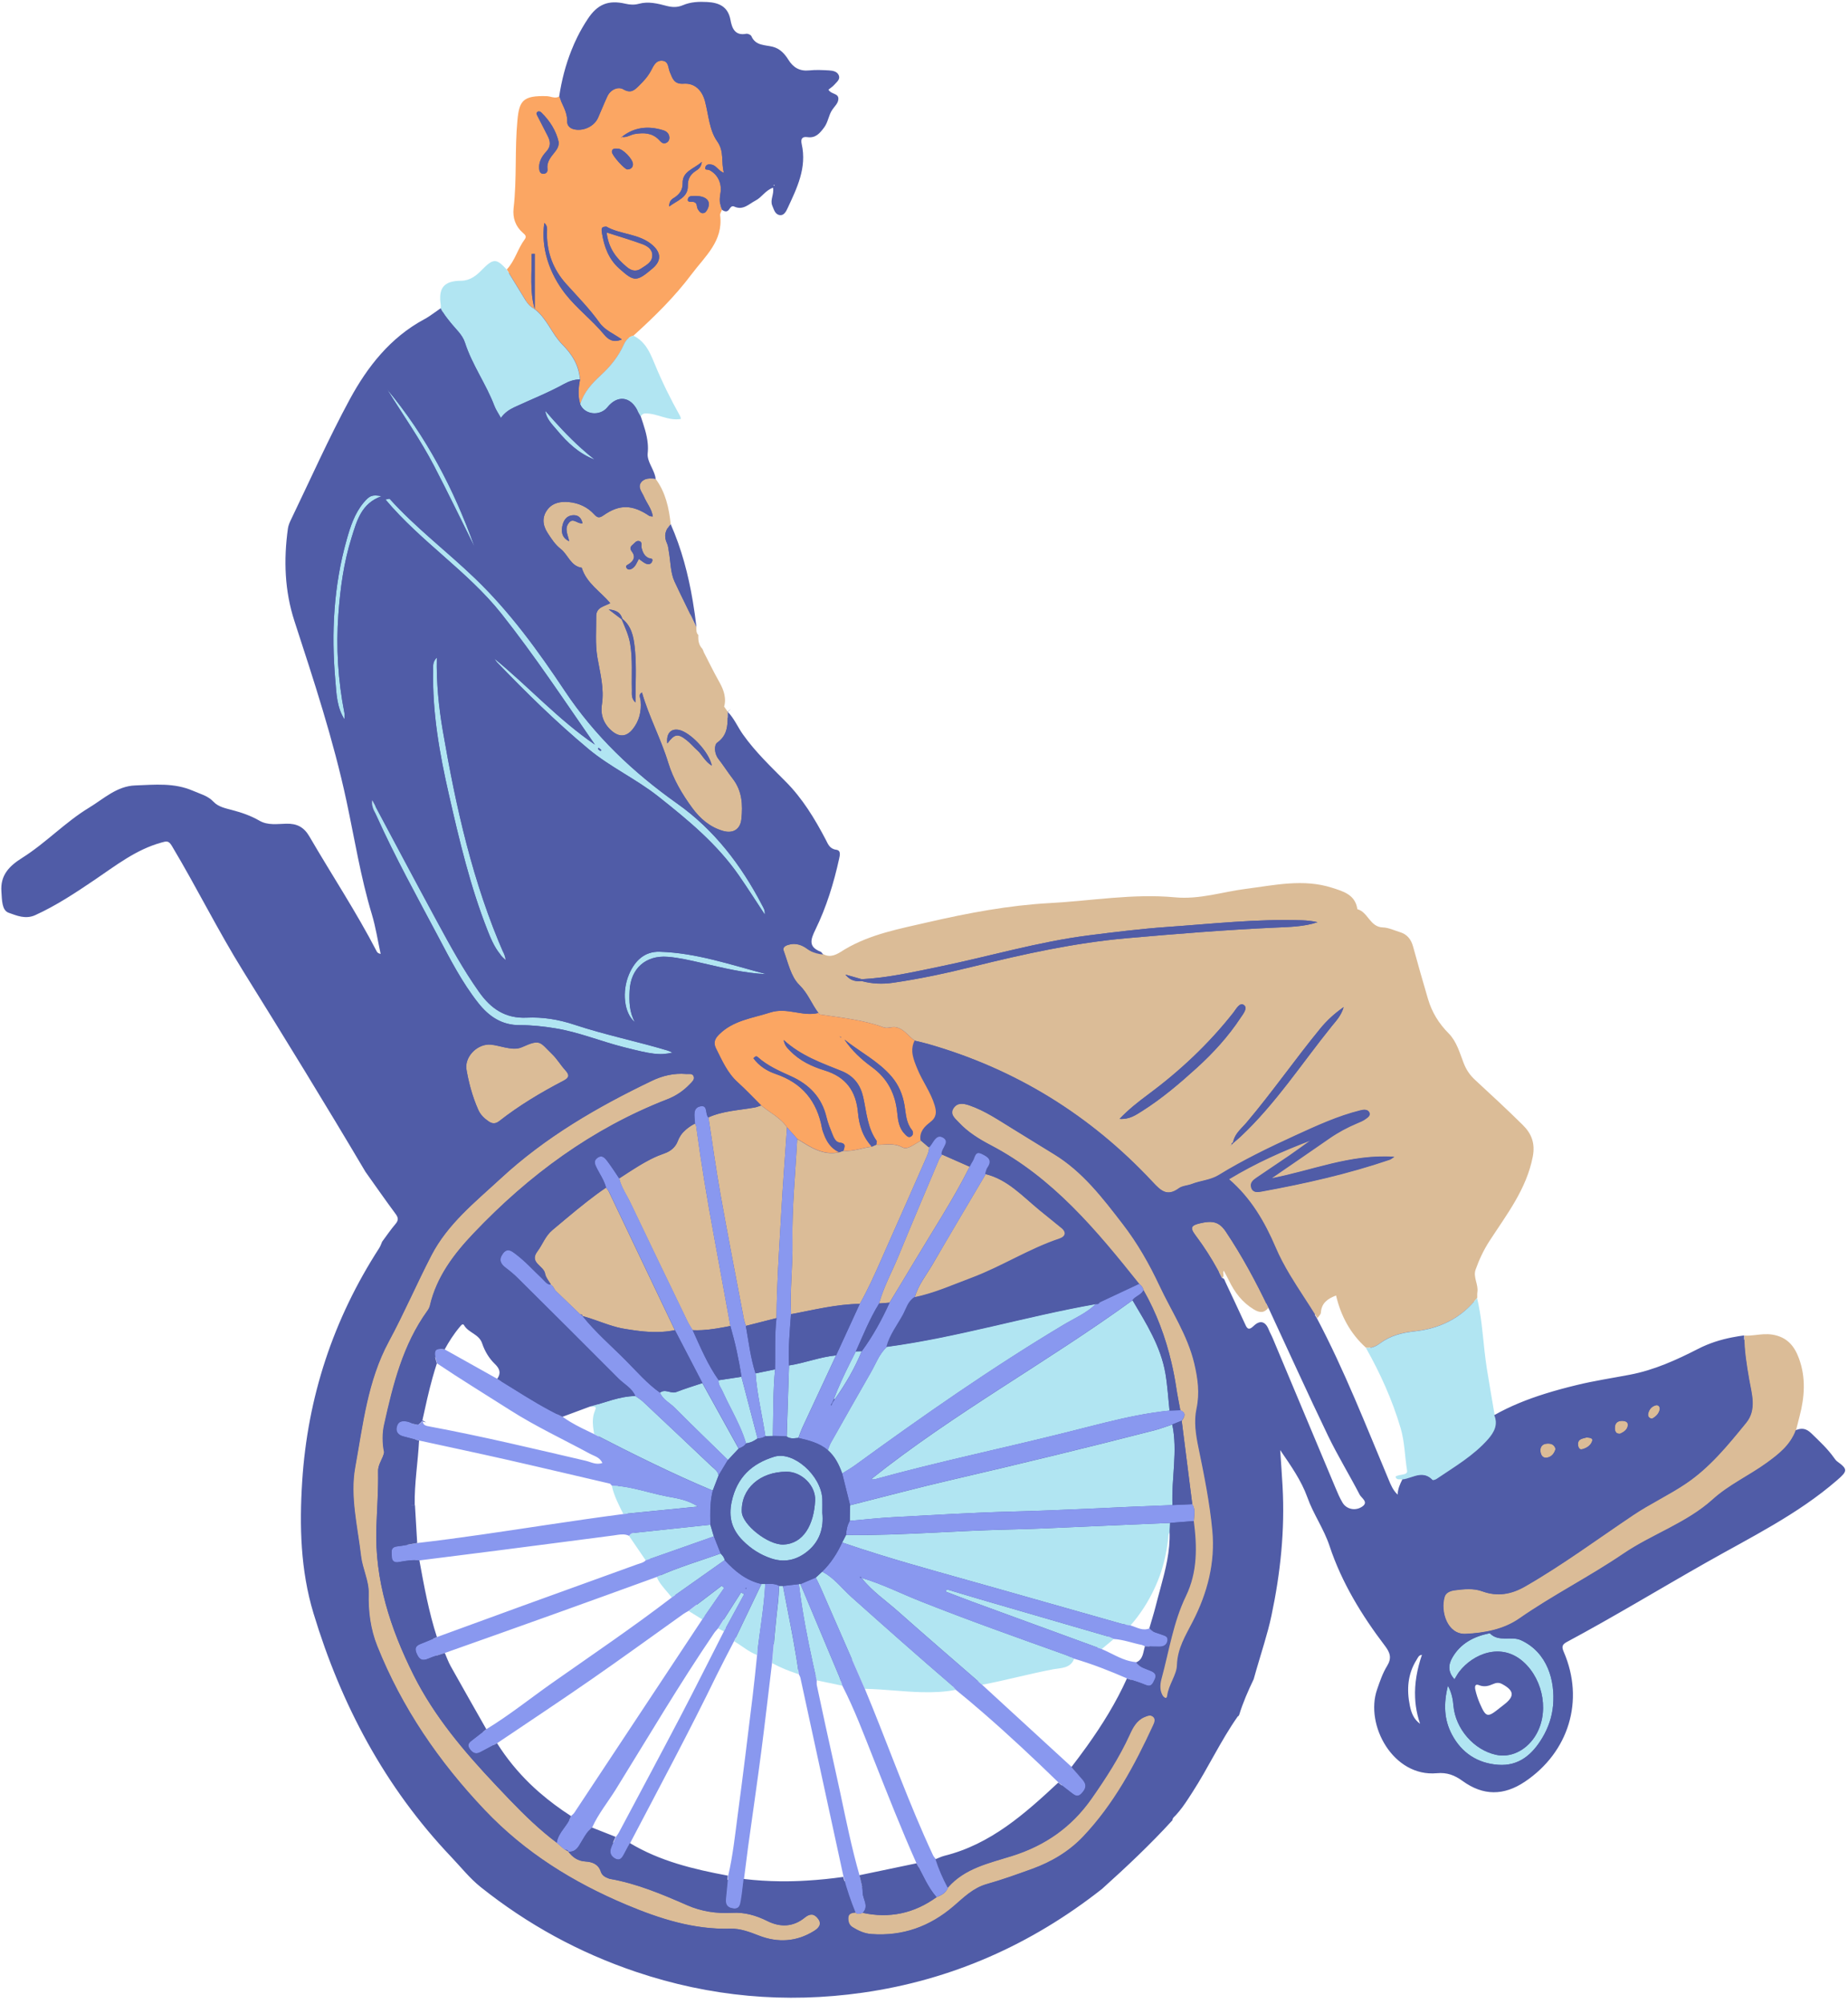
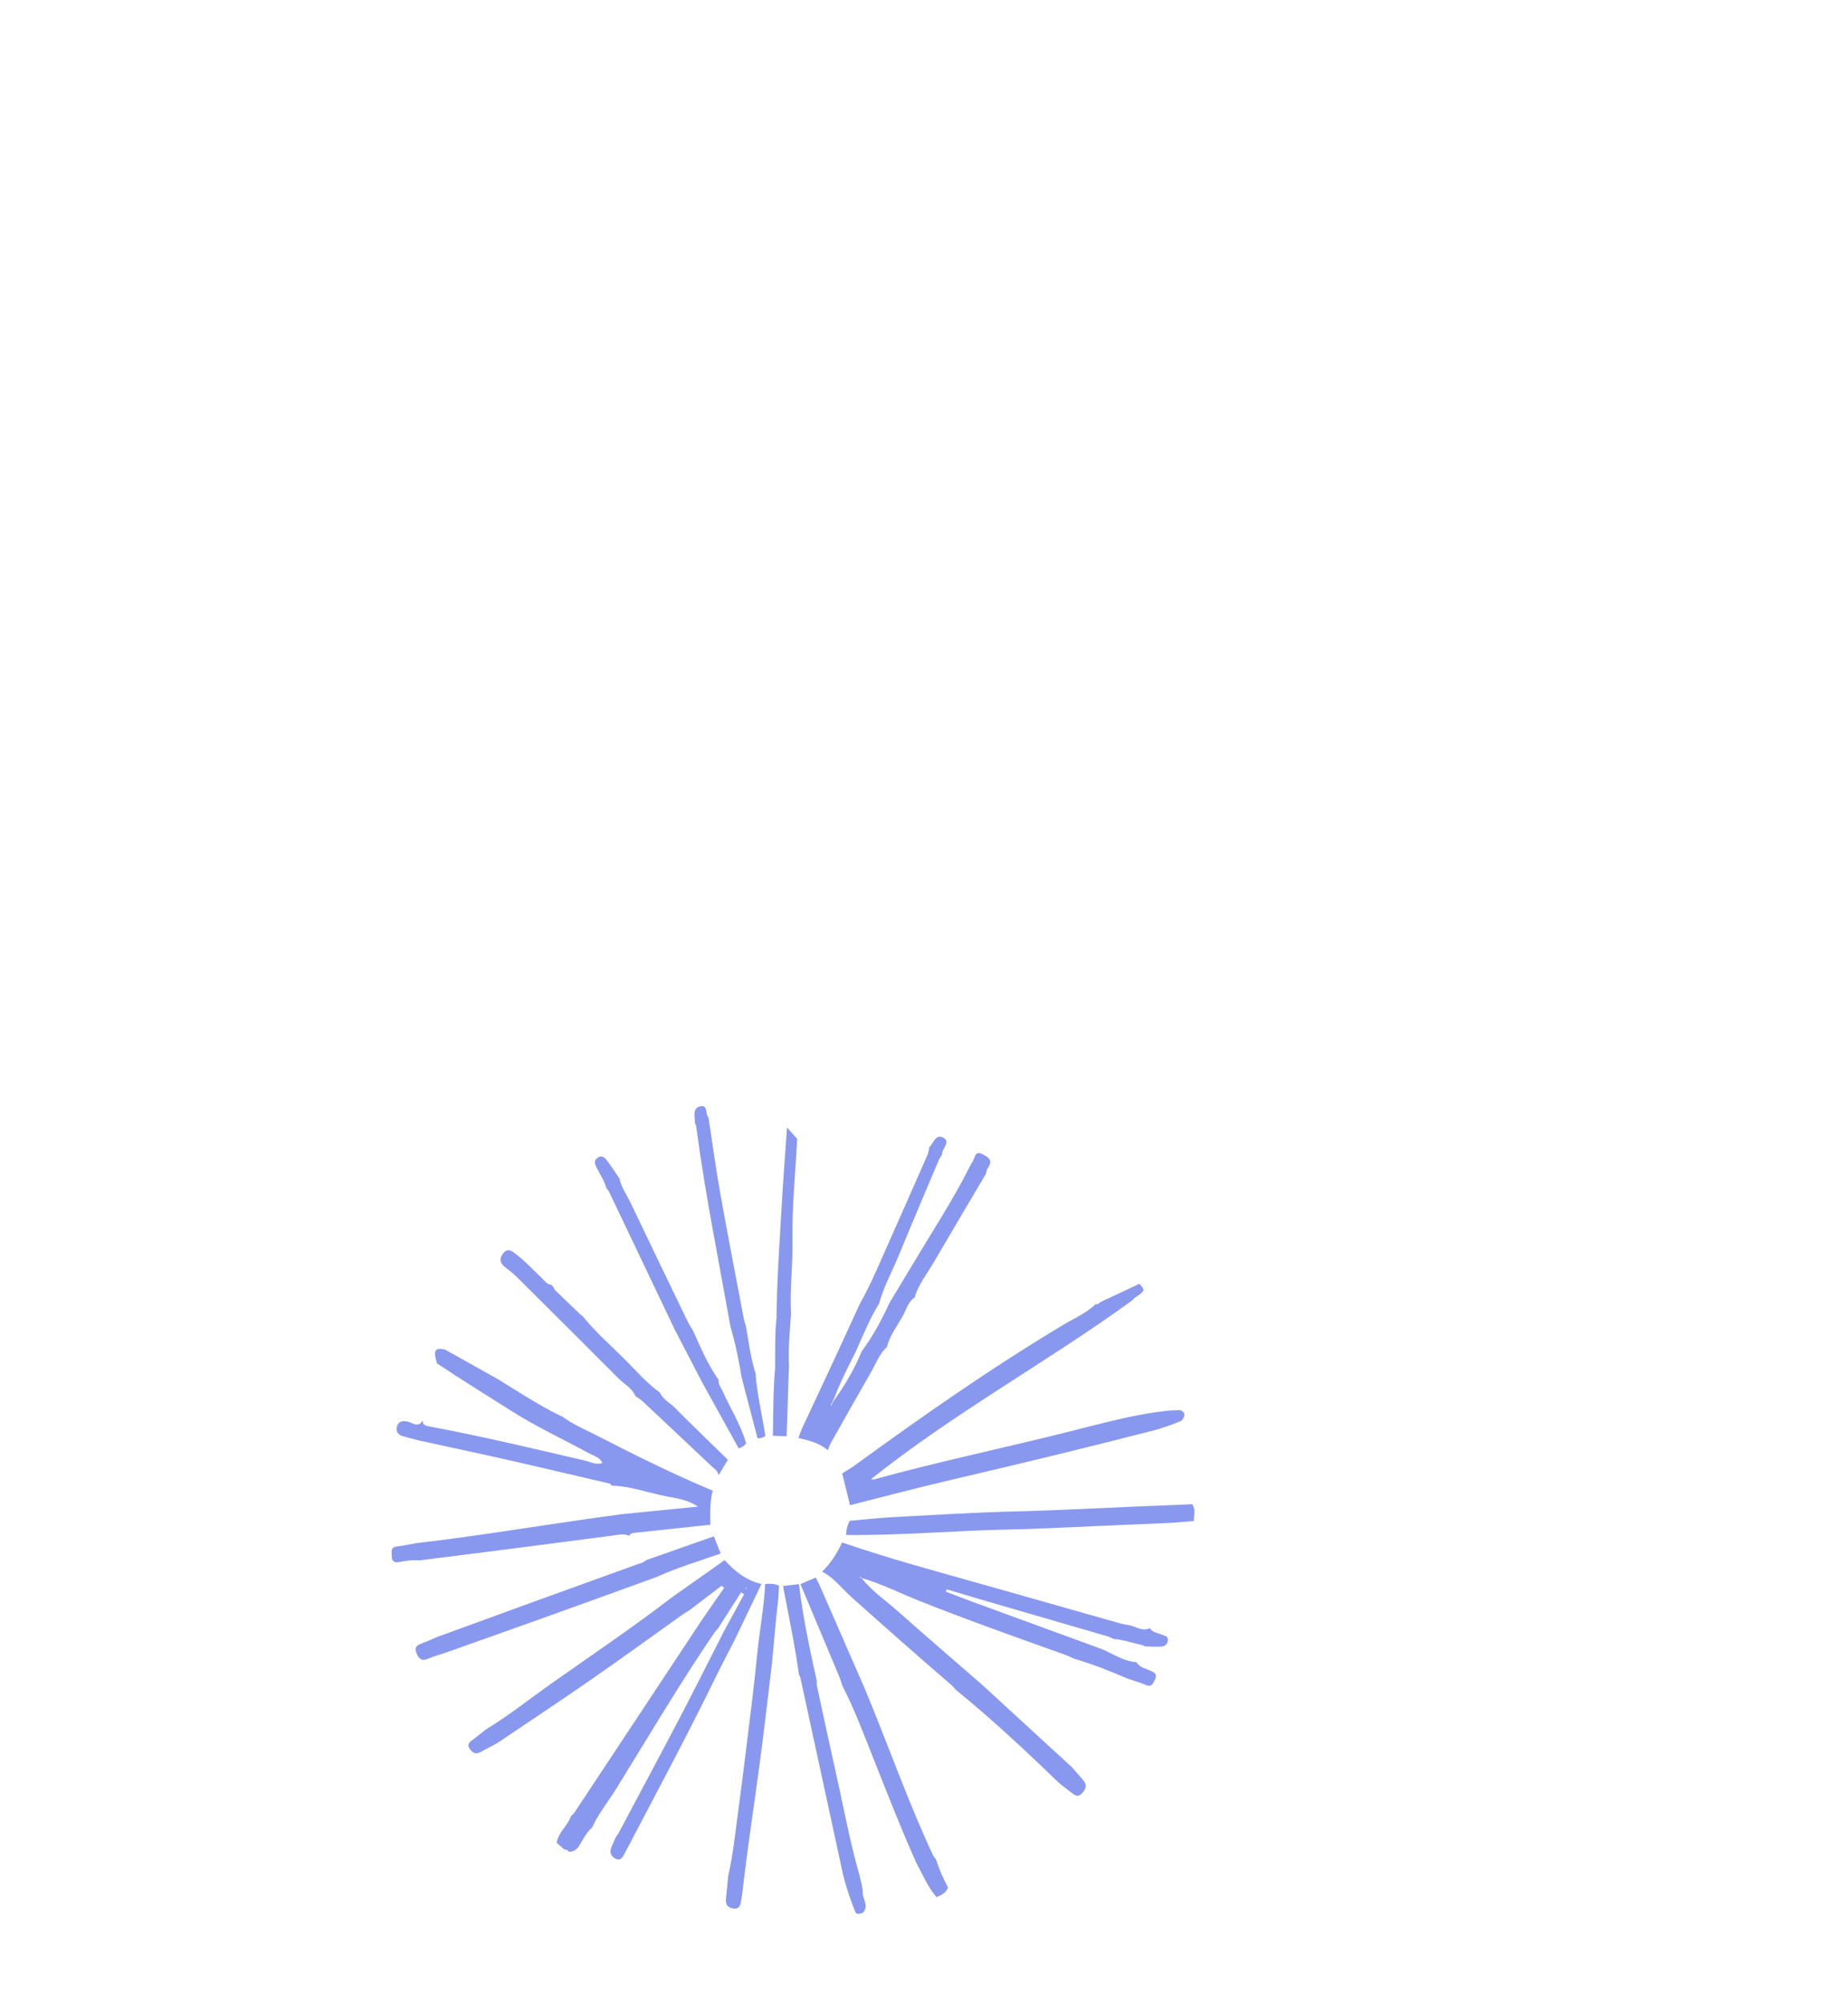
<svg xmlns="http://www.w3.org/2000/svg" height="339.3" preserveAspectRatio="xMidYMid meet" version="1.0" viewBox="-0.2 -0.3 313.0 339.3" width="313.0" zoomAndPan="magnify">
  <g>
    <g id="change1_1">
-       <path d="M133.95,337.23c-8.83,0-17.65-1.46-26.21-4.35c-9.48-3.2-18.25-7.98-26.07-14.23 c-1.29-1.03-2.37-2.23-3.51-3.5c-0.47-0.52-0.93-1.04-1.42-1.55c-10.65-11.19-18.23-24.6-23.18-41 c-1.88-6.21-2.46-13.01-1.88-22.03c0.9-14.12,5.25-27.32,12.95-39.22c0.13-0.19,0.23-0.41,0.32-0.63c0,0,0.14-0.37,0.18-0.45 c0.21-0.28,0.41-0.56,0.62-0.85c0.5-0.7,1.03-1.42,1.58-2.07c0.91-1.08,0.49-1.94,0.02-2.57c-1.26-1.71-2.5-3.45-3.73-5.18 l-1.36-1.91c-7.15-12.09-14.46-23.92-20.67-33.9c-2.34-3.76-4.51-7.71-6.61-11.54c-1.76-3.2-3.57-6.5-5.48-9.69 c-0.32-0.53-0.75-1.08-1.55-1.08c-0.31,0-0.61,0.08-0.96,0.18c-3.79,1.05-6.9,3.2-9.9,5.28c-0.57,0.39-1.14,0.79-1.71,1.18 c-3.39,2.29-6.48,4.31-9.89,5.88c-0.41,0.19-0.83,0.28-1.29,0.28c-0.79,0-1.56-0.28-2.31-0.55l-0.41-0.15 c-0.59-0.21-0.67-1.44-0.73-2.42l-0.03-0.52c-0.19-2.46,1.09-3.78,3.23-5.13c1.96-1.24,3.77-2.72,5.51-4.16 c1.83-1.51,3.72-3.06,5.76-4.3c0.6-0.37,1.19-0.77,1.78-1.17c1.81-1.24,3.53-2.42,5.7-2.5c0.42-0.02,0.83-0.03,1.25-0.05 c0.88-0.04,1.76-0.08,2.64-0.08c1.56,0,3.61,0.11,5.63,1c0.3,0.13,0.6,0.25,0.9,0.36c0.9,0.35,1.68,0.65,2.33,1.34 c0.86,0.92,2.08,1.23,3.16,1.51l0.32,0.08c1.83,0.48,3.24,1.03,4.45,1.73c1.04,0.6,2.1,0.68,2.92,0.68c0.39,0,0.78-0.02,1.17-0.04 c0.28-0.02,0.56-0.03,0.84-0.04l0.15,0c1.5,0,2.38,0.51,3.14,1.82c1.32,2.27,2.71,4.56,4.06,6.76c2.5,4.1,5.08,8.34,7.33,12.67 c0.22,0.42,0.58,0.67,1.14,0.78l1.05,0.21l-0.23-1.05c-0.15-0.7-0.29-1.4-0.42-2.1c-0.3-1.54-0.61-3.13-1.08-4.67 c-1.35-4.47-2.27-9.12-3.16-13.62c-0.36-1.82-0.72-3.65-1.11-5.47c-2.14-9.99-5.34-19.84-8.44-29.36l-0.4-1.23 c-1.51-4.64-1.87-9.65-1.08-15.31c0.07-0.47,0.29-0.97,0.47-1.36c0.95-1.97,1.88-3.95,2.82-5.93c2.24-4.76,4.56-9.69,7.11-14.38 C63.13,61.23,67.05,57,72,54.35c0.55-0.3,1.05-0.64,1.47-0.93l0.5-0.36c0.28-0.2,0.56-0.4,0.84-0.6l0.28-0.19l0.03-0.34l0.03-0.22 c0.01-0.11,0.03-0.27,0-0.44c-0.2-1.29-0.1-2.15,0.31-2.63c0.4-0.47,1.21-0.71,2.46-0.72c1.77-0.01,3.02-1.05,3.91-1.96 c0.65-0.66,1.38-1.36,1.77-1.36c0.36,0,0.96,0.6,1.5,1.19l0.51,0.56l0.52-0.55c0.85-0.9,1.37-1.97,1.87-3 c0.38-0.78,0.74-1.52,1.23-2.17c0.76-1.01-0.09-1.75-0.41-2.03c-1.06-0.92-1.51-2.12-1.35-3.57c0.3-2.64,0.33-5.32,0.37-7.92 c0.03-2.31,0.06-4.69,0.28-7.02c0.27-2.82,0.6-3.43,3.57-3.43c0.22,0,0.45,0,0.7,0.01c0.13,0,0.26,0.03,0.39,0.06l0.15,0.04 c0.27,0.06,0.57,0.14,0.9,0.14c0.37,0,0.72-0.1,1.03-0.28l0.28-0.17l0.05-0.33c0.41-2.72,1.09-5.3,2.04-7.66 c0.34-0.86,0.65-1.55,0.96-2.18c0.52-1.04,1.1-2.05,1.73-3c1.16-1.75,2.35-2.5,3.97-2.5c0.51,0,1.05,0.07,1.67,0.21 c0.49,0.11,0.94,0.17,1.36,0.17c0.43,0,0.84-0.06,1.26-0.17c0.41-0.11,0.84-0.17,1.3-0.17c1.02,0,2.07,0.27,3.09,0.53 c0.51,0.13,0.97,0.2,1.41,0.2c0.61,0,1.19-0.12,1.77-0.37c0.8-0.34,1.72-0.5,2.89-0.5c0.3,0,0.59,0.01,0.89,0.03 c2.07,0.12,2.99,0.8,3.29,2.45c0.15,0.82,0.55,3,2.75,3c0.23,0,0.48-0.02,0.74-0.07c0,0.01,0.08,0.04,0.13,0.07 c0.72,1.56,2.09,1.78,3.2,1.96c0.29,0.05,0.58,0.09,0.86,0.16c0.86,0.22,1.54,0.8,2.21,1.87c0.92,1.46,2.11,2.17,3.65,2.17 c0.19,0,0.38-0.01,0.58-0.03c0.41-0.04,0.84-0.06,1.34-0.06c0.62,0,1.25,0.03,1.87,0.07c0.82,0.04,1,0.25,1.07,0.42 c0.04,0.1-0.04,0.21-0.37,0.55c-0.09,0.1-0.19,0.19-0.27,0.29c-0.15,0.17-0.36,0.33-0.58,0.5c-0.12,0.09-0.23,0.18-0.34,0.27 l-0.44,0.37l0.27,0.5c0.31,0.58,0.84,0.81,1.23,0.98c0.13,0.06,0.33,0.14,0.37,0.19c-0.01,0.36-0.25,0.66-0.54,1.01 c-0.13,0.17-0.27,0.33-0.39,0.5c-0.35,0.51-0.54,1.06-0.72,1.59c-0.18,0.51-0.34,0.98-0.63,1.38c-0.63,0.84-1.09,1.39-1.88,1.39 c-0.09,0-0.19-0.01-0.29-0.02c-0.14-0.02-0.27-0.03-0.39-0.03c-0.63,0-0.97,0.27-1.15,0.49c-0.3,0.37-0.37,0.89-0.21,1.58 c0.82,3.62-0.65,6.75-2.19,10.06l-0.18,0.39c-0.08,0.18-0.33,0.72-0.53,0.72c-0.27-0.04-0.39-0.24-0.62-0.85 c-0.05-0.12-0.09-0.24-0.14-0.35c-0.13-0.3-0.06-0.63,0.06-1.15c0.12-0.51,0.25-1.09,0.11-1.75l-0.16-0.78l-0.75,0.26 c-0.87,0.3-1.46,0.86-1.99,1.36c-0.35,0.34-0.69,0.66-1.06,0.85c-0.28,0.15-0.55,0.32-0.83,0.5c-0.55,0.36-1.03,0.67-1.54,0.67 c-0.21,0-0.42-0.05-0.65-0.16c-0.17-0.08-0.34-0.12-0.51-0.12c-0.67,0-1.03,0.57-1.17,0.79c-0.03,0.04-0.05,0.07-0.06,0.08 c-0.02-0.02-0.09-0.05-0.23-0.14l-0.74-0.48l-0.3,0.83c-0.03,0.08-0.07,0.15-0.1,0.23c-0.13,0.28-0.3,0.62-0.25,1.02 c0.41,3.23-1.4,5.41-3.31,7.72c-0.47,0.57-0.94,1.14-1.37,1.72c-1.32,1.77-2.83,3.53-4.63,5.38c-1.43,1.48-3.07,3.06-5.16,4.95 l-0.78,0.71l0.96,0.44c0.61,0.28,1.13,0.69,1.6,1.26c0.73,0.89,1.19,2.01,1.64,3.09c1.2,2.91,2.54,5.67,4.09,8.46 c-0.72-0.04-1.42-0.25-2.16-0.46c-0.87-0.26-1.78-0.52-2.76-0.52c-0.2,0-0.36,0.02-0.51,0.06c-0.05,0.01-0.1,0.03-0.15,0.05 c-0.03-0.06-0.06-0.12-0.1-0.18l-1.25,0.63c0.12,0.24,0.25,0.47,0.38,0.7l0.14,0.25l0.1,0.31c0.46,1.37,0.89,2.66,1.01,4.04 c0.04,0.52,0.04,1.01-0.01,1.51c-0.04,0.43,0.01,0.87,0.16,1.35c0.14,0.47,0.36,0.92,0.57,1.36c0.29,0.62,0.57,1.2,0.63,1.79 l0.02,0.19l0.11,0.15c1.69,2.29,2.17,4.99,2.41,7.32l0.01,0.11l0.04,0.1c1.65,3.74,2.86,7.93,3.68,12.81 c0.23,1.36,0.43,2.78,0.62,4.32l0,0.1c-0.01,0.42-0.02,0.98,0.32,1.49c-0.02,0.79,0.1,1.72,0.81,2.5l0.21,0.47 c0.27,0.52,1.22,2.39,1.22,2.39c0.41,0.79,0.82,1.58,1.26,2.36c0.19,0.34,0.37,0.68,0.54,1.02c0.28,0.6,0.45,1.14,0.5,1.65 c0.05,0.46,0.02,0.88-0.1,1.3l-0.09,0.32l0.82,1.15l1.07-0.9l-1.01,0.97c0.63,0.64,1.08,1.41,1.56,2.23 c0.29,0.5,0.59,1.01,0.94,1.5c1.86,2.62,4.13,4.89,6.33,7.09l0.99,0.99c2.96,2.98,5.02,6.54,6.65,9.63l0.14,0.27 c0.35,0.7,0.83,1.66,2.18,1.83c0.04,0.06-0.05,0.43-0.09,0.62c-1.01,4.6-2.31,8.48-3.97,11.9c-0.55,1.13-0.98,2.15-0.6,3.13 c0.25,0.65,0.83,1.16,1.77,1.54c0.02,0.03,0.04,0.06,0.06,0.09c0.06,0.08,0.11,0.16,0.17,0.23l0.08,0.1l0.11,0.06 c0.45,0.24,0.93,0.37,1.41,0.37c1.01,0,1.87-0.54,2.56-0.98c0.17-0.11,0.29-0.19,0.41-0.26c3.76-2.21,7.82-3.13,12.13-4.1 c0.59-0.13,1.17-0.26,1.76-0.4c5.53-1.28,12.84-2.8,20.43-3.22c2.22-0.12,4.46-0.33,6.63-0.53c3.37-0.31,6.85-0.64,10.26-0.64 c1.5,0,2.88,0.06,4.21,0.18c0.54,0.05,1.1,0.08,1.66,0.08c2.35,0,4.61-0.44,6.79-0.86c1.23-0.24,2.5-0.49,3.76-0.65 c0.77-0.1,1.53-0.21,2.3-0.32c2.22-0.32,4.52-0.65,6.75-0.65c1.94,0,3.67,0.25,5.26,0.76l0.23,0.07c1.76,0.56,3.28,1.05,3.56,2.98 l0.07,0.46l0.45,0.12c0.59,0.16,1,0.66,1.48,1.25c0.66,0.81,1.47,1.82,3.01,1.86c0.57,0.02,1.17,0.23,1.81,0.46 c0.29,0.11,0.59,0.21,0.88,0.3c0.93,0.28,1.48,0.88,1.77,1.95c0.71,2.6,1.51,5.43,2.54,8.93c0.68,2.3,1.88,4.3,3.67,6.11 c1,1.01,1.51,2.4,2.04,3.88c0.11,0.3,0.21,0.59,0.33,0.88c0.46,1.21,1.15,2.23,2.11,3.11c2.67,2.47,5.43,5.02,8.08,7.64 c1.41,1.4,1.85,2.81,1.48,4.72c-0.87,4.51-3.28,8.11-5.84,11.92c-0.47,0.7-0.94,1.41-1.4,2.12c-0.97,1.5-1.77,3.13-2.43,5 c-0.31,0.88-0.1,1.72,0.09,2.46c0.13,0.51,0.25,1,0.19,1.44c-0.04,0.26-0.04,0.52-0.04,0.79l0,0.38l0.02,0.09 c0.57,2.36,0.82,4.82,1.07,7.2c0.06,0.58,0.12,1.15,0.18,1.73c0.13,1.19,0.26,2.16,0.4,3.04c0.29,1.82,0.6,3.63,0.91,5.44 l0.42,2.51l0.29,0.68l0.74-0.32l-0.02,0.05c0.12-0.07,0.24-0.13,0.36-0.2l0.2-0.09l-0.01-0.02c2.31-1.25,4.9-2.32,7.9-3.26 c1.58-0.5,3.33-0.98,5.35-1.47c2.06-0.5,4.2-0.88,6.27-1.25c0.88-0.16,1.76-0.31,2.64-0.48c4.33-0.82,8.23-2.63,11.8-4.46 c1.65-0.85,3.47-1.46,5.57-1.88c0.63-0.12,1.27-0.23,1.91-0.31c0.11,0,0.22,0.01,0.33,0.01c0.47,0,0.92-0.04,1.46-0.1l0.27-0.03 c0.55-0.06,1.07-0.12,1.61-0.12c0.32,0,0.62,0.02,0.9,0.07c1.97,0.31,3.16,1.39,3.97,3.6c1.01,2.75,1.03,5.72,0.08,9.35 c-0.14,0.53-0.27,1.06-0.41,1.59l-0.55,2.16l1.29-0.54c0.31-0.13,0.56-0.19,0.78-0.19c0.24,0,0.59,0.06,1.11,0.57l0.47,0.45 c1.21,1.17,2.35,2.27,3.29,3.59c0.19,0.27,0.39,0.56,0.69,0.77c0.84,0.61,1.01,0.84,1.03,0.92c-0.04,0.21-0.83,0.89-1.13,1.15 c-5.34,4.63-11.59,8.07-17.63,11.4c-1.51,0.83-3.03,1.67-4.53,2.52c-2.76,1.57-5.5,3.16-8.24,4.75 c-4.97,2.89-10.11,5.88-15.26,8.64c-1.37,0.73-1.2,1.68-0.8,2.59c3.37,7.82,0.81,16.3-6.37,21.1c-1.67,1.12-3.25,1.66-4.83,1.66 l0,0c-1.64,0-3.24-0.58-4.89-1.77c-1.42-1.03-2.7-1.48-4.17-1.48c-0.22,0-0.45,0.01-0.68,0.03c-0.24,0.02-0.48,0.03-0.72,0.03 c-2.7,0-5.17-1.38-6.96-3.9c-2.03-2.85-2.69-6.54-1.7-9.39l0.06-0.17c0.44-1.26,0.89-2.56,1.56-3.65c1.1-1.79,0.47-3.07-0.38-4.18 c-4.53-5.95-7.48-11.27-9.29-16.73c-0.52-1.58-1.27-3.02-1.99-4.41c-0.67-1.3-1.31-2.53-1.79-3.87c-0.98-2.74-2.69-5.25-4.36-7.67 l-1.76-2.57l0.3,4.52c0.09,1.38,0.19,2.76,0.27,4.14c0.38,6.9-0.24,14.02-1.88,21.75c-0.34,1.62-0.8,3.22-1.19,4.58 c-0.22,0.75-0.45,1.51-0.67,2.26c-0.38,1.25-0.76,2.51-1.11,3.77c-0.83,1.74-1.76,3.79-2.43,5.96l-0.07,0.03l-0.12,0.17 c-1.63,2.32-3.03,4.81-4.38,7.23c-1.07,1.9-2.17,3.87-3.37,5.72l-0.63,0.97c-0.59,0.9-1.24,1.85-2.01,2.68 c-0.08,0.09-0.13,0.14-0.19,0.2c-0.18,0.17-0.46,0.44-0.57,0.86c-3.96,4.33-8.16,8.2-11.75,11.43 c-12,9.45-25.53,15.31-40.18,17.38C141.83,336.94,137.85,337.23,133.95,337.23z M137.42,284.2c0,0.08-0.01,0.39-0.01,0.39 c0,0.17,0,0.36,0.04,0.57l0.64,2.98c0.76,3.53,1.51,7.06,2.31,10.58c0.35,1.55,0.68,3.1,1.01,4.66l0.27,1.3 c0.88,4.18,1.79,8.51,3,12.7c0.05,0.25,0.12,0.55,0.2,0.85c0.09,0.36,0.18,0.72,0.24,1.08l1.38-0.23 c-0.07-0.4-0.16-0.79-0.26-1.19c-0.01-0.06-0.03-0.11-0.04-0.17l9.82-2.05l-0.36-0.79c-2.27-5.07-4.36-10.33-6.37-15.41 l-1.64-4.15c-1.38-3.5-2.8-7.12-4.56-10.55l-0.15-0.3l-5.54-1.16L137.42,284.2z M130.82,278.05c-0.64,0-0.64,0-0.93,3.17 c-0.18,1.52-0.37,3.06-0.55,4.6c-0.41,3.48-0.83,6.96-1.28,10.44c-0.46,3.51-0.95,7.02-1.45,10.52c-0.26,1.81-0.51,3.63-0.76,5.44 c-0.17,1.24-0.33,2.49-0.5,3.74l-0.33,2.49l0.7,0.08c2.07,0.25,4.2,0.38,6.35,0.41l0.68,0c0.5,0,1.01-0.01,1.51-0.02 c0.76-0.02,1.52-0.05,2.28-0.1c2.03-0.12,4.13-0.33,6.22-0.63l0.74-0.11l-1.06-4.9c-2.13-9.85-4.27-19.7-6.41-29.55 c-0.05-0.23-0.15-0.43-0.23-0.58l-0.08-0.16l-0.13-0.29l-0.83-0.28c-0.58-0.2-1.15-0.41-1.71-0.64c-0.62-0.26-1.2-0.52-1.74-0.8 c0.22-2.38,0.21-2.39,0.01-2.6l-0.21-0.23H130.82z M122.04,280.08c-0.49,0.95-0.98,1.9-1.45,2.86 c-3.68,7.59-7.68,15.18-11.55,22.53c-1.05,1.98-2.09,3.97-3.13,5.96l-0.31,0.58l0.56,0.34c2.4,1.45,5.09,2.62,8.2,3.58 c3.01,0.93,6.05,1.55,8.63,2.03l0.66,0.12l0.15-0.65c0.35-1.5,0.65-3.15,0.94-5.19c0.15-1.08,0.29-2.15,0.43-3.23 c0.08-0.65,0.17-1.3,0.25-1.95c0.77-5.78,1.5-11.65,2.19-17.34l0.34-2.78c0.14-1.16,0.27-2.32,0.39-3.48l0.42-4.01l-0.51-0.19 c-0.31-0.12-0.61-0.26-0.94-0.44c-0.45-0.25-0.89-0.54-1.3-0.83l-0.2-0.14c-0.45-0.3-0.89-0.61-1.36-0.89l-0.64-0.38 L122.04,280.08z M143.82,280.95c-0.21,0.32-0.21,0.32,1.82,4.96c1.45,3.48,2.86,7.07,4.21,10.54c1.83,4.67,3.72,9.5,5.77,14.18 c0.51,1.17,1.04,2.33,1.58,3.49c0.11,0.25,0.27,0.44,0.41,0.61c0.05,0.06,0.1,0.12,0.14,0.18l0.32,0.43l0.5-0.19 c0.17-0.06,0.33-0.13,0.5-0.21c0.33-0.14,0.64-0.27,0.94-0.35c7.72-1.92,13.44-6.82,19.59-12.56l0.54-0.5l-0.53-0.51 c-4.88-4.74-8.99-8.55-12.95-11.97c-1.52-1.32-3.04-2.59-4.51-3.79l-0.25-0.21l-0.32,0.06c-1.42,0.27-2.95,0.4-4.69,0.4 c-0.32,0-0.64,0-0.96-0.01c-1.53-0.04-3.1-0.16-4.62-0.28c-1.5-0.12-3.04-0.24-4.58-0.28c-1.88-4.31-1.9-4.31-2.34-4.31h-0.38 L143.82,280.95z M103.04,311.38l1.28,0.58c0,0,0.34-0.73,0.42-0.91l0.1-0.14c0.14-0.18,0.27-0.36,0.37-0.55l2.75-5.16 c2.57-4.83,5.15-9.65,7.69-14.5c1.74-3.32,3.46-6.71,5.12-10c0.76-1.49,2.59-5.1,2.59-5.1l-0.92-0.47l0.55-0.87l-1.18-0.75 l-0.97,1.52l-0.13,0.14l-0.13,0.14c-0.13,0.14-0.25,0.29-0.36,0.45c-4.41,6.46-8.55,13.24-12.56,19.79 c-1.38,2.25-2.75,4.5-4.14,6.74c-0.44,0.72-0.92,1.41-1.39,2.11c-0.95,1.39-1.93,2.82-2.65,4.42l-0.3,0.67l4.01,1.58 L103.04,311.38z M116.01,271.89l-0.19,0.09c-0.22,0.12-0.44,0.24-0.65,0.39c-1.7,1.21-3.39,2.42-5.09,3.63 c-3.46,2.48-7.03,5.04-10.58,7.5c-3.66,2.54-7.43,5.06-11.07,7.5c-1.61,1.08-3.23,2.16-4.84,3.25l-0.56,0.38l0.36,0.57 c0.41,0.65,0.83,1.29,1.27,1.9c0.87,1.21,1.82,2.38,2.84,3.5c0.99,1.08,2.07,2.13,3.2,3.12c1.63,1.42,3.45,2.79,5.41,4.04 l0.47,0.3l0.4-0.39c0.05-0.05,0.11-0.1,0.17-0.15c0.17-0.15,0.35-0.31,0.5-0.54c6.29-9.5,12.58-19,18.87-28.5l3.19-4.82 l-2.06-1.27l0.59-0.45l-0.85-1.11L116.01,271.89z M181.07,280.3c-0.33,0.92-1.08,1.08-2.27,1.24c-0.23,0.03-0.46,0.06-0.67,0.1 c-2.08,0.38-4.17,0.87-6.18,1.33c-1.94,0.45-3.94,0.92-5.92,1.28l-1.38,0.26l16.23,14.9l0.56,0.64c0.45,0.51,0.9,1.02,1.34,1.54 l1.07-0.9c-0.44-0.52-0.89-1.04-1.35-1.55l-0.25-0.28c0.84-1.09,1.6-2.12,2.31-3.12c2.92-4.09,5.15-7.87,6.81-11.56l0.29-0.65 l-0.65-0.28c-3.47-1.52-6.36-2.59-9.1-3.39l-0.63-0.19L181.07,280.3z M74.8,280.55c0.22,0.53,0.44,1.08,0.74,1.61 c1.48,2.64,2.97,5.27,4.46,7.89l1.93,3.39l0.62-0.37c2.64-1.6,5.15-3.45,7.58-5.24c1.24-0.91,2.47-1.82,3.73-2.7 c1.58-1.11,3.17-2.22,4.76-3.32c5.1-3.55,10.37-7.22,15.39-11.07l0.55-0.43l-0.42-0.55c-0.28-0.37-0.59-0.72-0.89-1.08l-0.34-0.4 c-0.1-0.12-0.19-0.24-0.29-0.36l-0.17-0.21c-0.11-0.14-0.22-0.28-0.31-0.42c-0.19-0.29-0.33-0.56-0.45-0.84l-0.25-0.62l-6.12,2.21 c-3.83,1.39-7.66,2.78-11.5,4.15c-4.35,1.56-8.71,3.11-13.07,4.65l-5.91,2.1l0,0c-0.26,0.09-0.51,0.17-0.77,0.25l-0.54,0.17 l0.43,1.33c0,0,0.71-0.22,0.8-0.25C74.76,280.47,74.78,280.51,74.8,280.55z M240.63,279.19c-0.85,0-1.2,0.64-1.39,0.98 c-0.03,0.05-0.06,0.11-0.09,0.16c-1.5,2.37-1.91,5.09-1.24,8.31c0.25,1.19,0.68,2.54,2.01,3.49l1.77,1.26l-0.71-2.06 c-0.32-0.92-0.55-1.88-0.68-2.83c-0.06-0.46-0.11-0.94-0.13-1.4c-0.09-2.05,0.23-4.18,0.96-6.51h0.1l0.11-0.57l-0.6-0.25 l0.38-0.41l-0.02-0.02l-0.37,0.42l-0.58-0.24L240.63,279.19L240.63,279.19z M249.99,284.23c-0.33,0-0.62,0.13-0.81,0.38 c-0.25,0.31-0.31,0.76-0.18,1.33c0.2,0.87,0.47,1.7,0.81,2.48c0.55,1.24,1.02,2.32,2.07,2.32c0.69,0,1.37-0.51,2.34-1.29 c0.21-0.17,0.41-0.33,0.62-0.49l0.15-0.12c0.71-0.54,1.63-1.39,1.55-2.43c-0.08-1.04-1.1-1.72-1.97-2.2 c-0.36-0.19-0.71-0.29-1.07-0.29c-0.45,0-0.85,0.15-1.1,0.27c-0.47,0.21-0.83,0.3-1.16,0.3c-0.2,0-0.4-0.04-0.6-0.11 C250.43,284.29,250.2,284.23,249.99,284.23z M191.51,282.24l1.08-0.42c0.19-0.08,0.37-0.19,0.53-0.3 c0.66-0.49,0.91-1.15,1.05-1.68c0.05-0.2,0.1-0.4,0.14-0.6c0.04-0.2,0.09-0.4,0.14-0.59l0.17-0.6l-1.2-0.51l-0.08-0.01 c-0.57-0.11-1.13-0.26-1.69-0.41c-0.97-0.26-1.98-0.52-3.04-0.6c-0.28-0.12-0.3-0.12-0.43-0.12h-0.57l-0.12,0.56 c-0.01,0.05-0.02,0.1-0.02,0.15l-2.42,2.01l1.06,0.45c0.47,0.2,0.93,0.43,1.39,0.66l0.18,0.09c1.2,0.6,2.44,1.22,3.85,1.45 L191.51,282.24z M105.25,258.79c-0.33,0-0.66,0.04-0.94,0.08l-0.64,0.09c-3.25,0.42-6.49,0.84-9.74,1.27 c-3.25,0.42-6.49,0.85-9.74,1.27c-3.03,0.39-6.06,0.77-9.09,1.15l-5.08,0.64l0.13,0.73c0.78,4.31,1.6,8.77,2.99,13.08l0.22,0.69 l5.38-1.96c3.3-1.21,6.6-2.41,9.91-3.61c4.19-1.52,8.37-3.03,12.56-4.54l6.74-2.44c0.11-0.04,0.22-0.07,0.33-0.11 c0.43-0.13,0.97-0.3,1.4-0.75l0.4-0.41l-2.87-4.22l-0.13-1.22c-0.41,0.04-0.72,0.19-0.94,0.38 C105.86,258.83,105.57,258.79,105.25,258.79z M197.26,258.87c-0.09,0.16-0.21,0.39-0.24,0.67c-0.19,2.12-0.6,4.16-1.22,6.07 c-0.27,0.84-0.63,1.74-1.1,2.75c-1.02,2.21-2.35,4.25-3.94,6.08l-0.73,0.84l1.07,0.3c0.24,0.07,0.48,0.16,0.72,0.25 c0.53,0.2,1.14,0.43,1.8,0.43c0.43,0,0.85-0.1,1.25-0.3l0.28-0.14l0.09-0.3c0.11-0.39,0.23-0.77,0.34-1.15 c0.25-0.84,0.5-1.68,0.71-2.53c0.22-0.88,0.46-1.75,0.7-2.63l0.13-0.48c0.75-2.77,1.69-6.21,1.55-9.75l-1.34-0.26 C197.31,258.78,197.28,258.83,197.26,258.87z M68.66,260.57l0.25,1.38l0.64-0.12c0.35-0.07,0.69-0.13,1.04-0.19 c6.49-0.75,13.1-1.74,19.49-2.7l2.31-0.35c3.94-0.59,8.53-1.27,13.07-1.86l0.97-0.12l-0.7-1.43c-0.56-1.13-1.1-2.2-1.43-3.34 l0.6-0.07l-1.39-1.5l-8.38-1.96c-3.09-0.72-6.17-1.44-9.27-2.14c-3.44-0.78-6.9-1.53-10.35-2.27l-5.34-1.16l-0.04,0.82 c-0.07,1.39-0.21,2.81-0.34,4.19c-0.22,2.21-0.44,4.5-0.4,6.79l0.35,5.83C69.59,260.4,68.66,260.57,68.66,260.57z M213.36,224.27 c0.21,0,0.46,0.3,0.66,0.8c0.12,0.29,0.25,0.58,0.39,0.86c0.11,0.22,0.22,0.44,0.31,0.66c0,0,8.51,20.27,10.6,25.26 c0.37,0.88,0.75,1.79,1.25,2.63c0.52,0.89,1.51,1.45,2.56,1.45c0.63,0,1.25-0.2,1.79-0.57c0.45-0.31,0.7-0.68,0.75-1.1 c0.07-0.65-0.37-1.14-0.69-1.49c-0.1-0.11-0.23-0.25-0.27-0.32c-0.72-1.39-1.5-2.78-2.25-4.13c-1.05-1.89-2.14-3.84-3.09-5.81 c-2.44-5.08-4.84-10.28-7.17-15.31c-0.98-2.12-1.96-4.25-2.94-6.37l-0.48-1.03l-0.71,0.89c-0.31,0.39-0.52,0.44-0.68,0.44 c-0.21,0-0.5-0.11-0.85-0.32c-1.69-1.01-2.96-2.49-3.99-4.65c-0.18-0.38-0.38-0.74-0.59-1.12l-0.85-1.58l-0.64,1 c-0.26,0.4-0.21,0.8-0.18,1.05c0,0.01,0,0.01,0,0.02l-1.61,0.94l1.89,0.28c0.01,0.03,0.1,0.26,0.13,0.33l0.87,1.84 c0.8,1.69,1.6,3.39,2.38,5.09l0.06,0.13c0.23,0.52,0.56,1.24,1.33,1.23c0.41,0,0.8-0.2,1.27-0.66 C213.03,224.32,213.28,224.27,213.36,224.27z M225.83,218.4c-1.33,0.49-2.88,1.33-3.03,3.5c-0.03,0.04-0.12,0.15-0.21,0.26 c-0.1,0.12-0.19,0.24-0.27,0.36l-0.23,0.35l0.19,0.37c3.78,7.16,6.94,14.77,9.98,22.12c0.72,1.74,1.44,3.48,2.17,5.21l0.06,0.14 c0.35,0.83,0.74,1.77,1.61,2.61l1.12,1.08l0.06-1.55c0.02-0.4,0.09-0.77,0.23-1.18c0.09-0.27,0.21-0.53,0.33-0.77 c0.66-0.08,0.98-0.2,0.96-0.76l-0.03-0.67h-0.14c0.15-0.21,0.23-0.49,0.17-0.87c-0.13-0.83-0.22-1.69-0.31-2.52 c-0.16-1.56-0.33-3.18-0.8-4.76c-1.33-4.52-3.28-9.02-5.95-13.76l-0.06-0.1l-0.09-0.08c-2.44-2.19-4.02-4.96-4.85-8.47l-0.18-0.77 L225.83,218.4z M70.68,240.18c-0.01,1.41,1.1,1.61,1.76,1.74c7.65,1.42,15.37,3.22,22.82,4.96l3.57,0.83 c0.2,0.05,0.41,0.12,0.62,0.19c0.47,0.16,1.01,0.33,1.61,0.33c0.34,0,0.68-0.06,1.01-0.18l0.73-0.26l-0.33-0.7 c-0.48-1-1.27-1.35-1.9-1.62c-0.16-0.07-0.31-0.14-0.46-0.21c-1.44-0.78-2.9-1.54-4.36-2.29c-3.05-1.58-6.2-3.21-9.12-5.07 c-1.28-0.82-2.56-1.62-3.85-2.43c-2.83-1.78-5.75-3.61-8.56-5.5l-0.77-0.52l-0.29,0.88c-0.26,0.8-0.5,1.6-0.73,2.41 c-0.67,2.41-1.2,4.83-1.74,7.3l0.07-0.19l1.23,0.68L70.68,240.18z M93.64,239.35l1.04,0.77c0.41,0.3,0.84,0.59,1.33,0.88 c1.09,0.66,2.24,1.21,3.35,1.75l1.97,0.96l-0.2-1.32c-0.2-1.32-0.38-2.5,0.11-3.62c0.08-0.18,0.32-0.72,0.02-1.18 c-0.18-0.28-0.48-0.42-0.89-0.42c-0.07,0-0.32,0.01-0.32,0.01l-0.2-0.12L93.64,239.35z M69.46,241.38 c0.25,0.1,0.58,0.21,0.94,0.21l0-1.4c-0.13,0-0.31-0.07-0.44-0.11L69.46,241.38z M69.44,241.37l0.01,0.01l0.51-1.3L69.44,241.37z M69.42,241.36l0.01,0l0.52-1.3L69.42,241.36z M84.26,234.07l0.36-0.52c0.83-1.18,0.67-2.33-0.47-3.43 c-0.87-0.84-1.56-1.95-1.98-3.2c-0.37-1.11-1.2-1.66-1.93-2.14c-0.51-0.33-0.94-0.62-1.2-1.06c-0.27-0.46-0.66-0.51-0.82-0.51 c-0.49,0-0.79,0.38-1,0.62c-0.55,0.66-1.03,1.3-1.48,1.98c-0.33,0.5-0.66,1.03-0.97,1.59c-0.16-0.02-0.3-0.03-0.43-0.03l0,0.82 l-0.14,0.25l0.14,0.08l0,0.25c0.15,0,0.34,0.02,0.57,0.06L84.26,234.07z M73.07,227.9l1.11,0.85l-1.09-0.88L73.07,227.9z M93.7,216.8l-1.16,0.78l0,0l1.22-0.68L93.7,216.8l-0.08-0.09L93.7,216.8z M84.74,162.3l0.09,0.32l0.33,0.23l0.06,0.03l0.54-1.26 l0.11,0.04l-1.45-1.33L84.74,162.3z M63.18,137.35l0.42-2.47l-0.38-0.27l-0.49-0.33l-0.42,0.42l0.71-0.19l-0.5,1.29l-0.31-0.28 L63.18,137.35z" fill="#505CA7" />
-     </g>
+       </g>
    <g id="change2_1">
-       <path d="M136.49,160.31c-0.8-0.59-1.77-0.95-2.81-0.74c-0.58,0.12-1.4,0.37-1.14,1.09c0.74,2,1.22,4.39,2.63,5.77 c0.74,0.72,1.27,1.53,1.75,2.35c0.48,0.82,0.93,1.65,1.5,2.41l0,0l-0.03-0.01c0,0,0,0,0,0c0,0,0.03,0.01,0.03,0.01 c0,0-0.01,0-0.01,0c0.08,0.09,0.16,0.17,0.24,0.26c3.64,0.55,7.32,0.91,10.82,2.18c0.7,0.25,1.38-0.18,2.12-0.01 c1.42,0.32,2.09,1.6,3.21,2.29c0.75,0.18,1.51,0.34,2.26,0.56c14.81,4.24,27.45,12.06,37.95,23.3c1.4,1.5,2.5,2.62,4.55,1.12 c0.59-0.43,1.48-0.44,2.2-0.72c1.49-0.58,3.15-0.65,4.55-1.51c4.16-2.56,8.56-4.68,12.99-6.71c3.57-1.63,7.15-3.29,10.99-4.24 c0.59-0.15,1.21-0.21,1.47,0.36c0.24,0.53-0.35,0.89-0.74,1.16c-0.4,0.28-0.87,0.47-1.33,0.66c-1.69,0.71-3.29,1.57-4.79,2.62 c-3.24,2.26-6.51,4.48-9.76,6.72c6.86-1.28,13.38-4.14,20.85-3.66c-0.46,0.29-0.62,0.43-0.8,0.49c-7.09,2.41-14.38,4.05-21.73,5.39 c-0.62,0.11-1.39,0.23-1.66-0.66c-0.24-0.8,0.3-1.26,0.85-1.64c1.87-1.29,3.77-2.53,5.65-3.82c1.21-0.83,2.39-1.71,3.59-2.56 c-4.8,1.81-9.43,3.88-13.91,6.59c3.71,3.19,6.04,7.22,7.88,11.52c0.69,1.62,1.52,3.16,2.41,4.65c1.49,2.49,3.15,4.87,4.66,7.35 c0,0,0,0,0,0c0.16-0.24,0.4-0.47,0.52-0.71c0.04-0.08,0.07-0.16,0.07-0.24c0.11-1.65,1.19-2.37,2.57-2.89 c0.82,3.47,2.42,6.45,5.06,8.83c0.94,0.13,1.7-0.23,2.44-0.78c1.72-1.28,3.67-1.77,5.82-2c4.23-0.45,7.89-2.21,10.59-5.66 c0,0,0,0,0,0c0.01-0.33-0.02-0.67,0.03-1c0.18-1.29-0.75-2.51-0.31-3.76c0.6-1.69,1.35-3.3,2.35-4.85 c2.92-4.5,6.27-8.77,7.34-14.29c0.44-2.28-0.23-3.91-1.68-5.35c-2.64-2.61-5.37-5.13-8.1-7.65c-0.88-0.81-1.5-1.73-1.93-2.85 c-0.67-1.75-1.2-3.67-2.53-5.01c-1.67-1.68-2.84-3.58-3.5-5.81c-0.87-2.97-1.73-5.94-2.54-8.92c-0.34-1.23-1.02-2.07-2.24-2.43 c-0.95-0.29-1.91-0.76-2.87-0.79c-2.2-0.06-2.51-2.61-4.32-3.09c-0.35-2.47-2.4-3.02-4.27-3.62c-4.88-1.57-9.75-0.44-14.62,0.18 c-4,0.51-7.82,1.83-12.04,1.43c-7.06-0.66-14.14,0.6-21.2,0.98c-6.93,0.38-13.77,1.67-20.55,3.23c-4.83,1.12-9.7,1.99-14.08,4.57 c-0.13,0.07-0.26,0.16-0.39,0.24c-0.93,0.59-2.02,1.3-3.3,0.61c0,0,0,0,0,0C138.24,161.2,137.33,160.93,136.49,160.31z M202.5,180.51c-2.91,2.64-5.9,5.19-9.23,7.29c-1.1,0.69-2.2,1.46-3.84,1.34c1.55-1.62,3.15-2.87,4.78-4.08 c5.42-4.01,10.29-8.58,14.47-13.88c0.47-0.6,1.08-1.82,1.79-1.33c0.74,0.5-0.12,1.53-0.55,2.18 C207.84,175.19,205.29,177.97,202.5,180.51z M227.38,170.21c-0.44,1.49-1.31,2.35-2.04,3.26c-5.07,6.28-9.48,13.1-15.41,18.66 c-0.4,0.38-0.83,0.72-1.24,1.08c-0.1,0.1-0.21,0.19-0.31,0.29c0,0.02-0.01,0.03-0.01,0.06l-0.02-0.03c0,0,0.02,0.03,0.02,0.03 c-0.02,0.01-0.04,0.02-0.06,0.03c-0.01,0.02-0.02,0.05-0.04,0.06c-0.02,0.01-0.06,0-0.09,0c0.04-0.02,0.09-0.04,0.13-0.06 c0.01-0.02,0.02-0.04,0.04-0.06c0.01-0.01,0.02-0.02,0.03-0.03c0-0.01,0-0.02,0-0.04c0-0.16,0.08-0.27,0.26-0.3c0,0,0,0,0,0l0,0 l0,0c0.21-1.28,1.12-2.11,1.92-2.99c0.12-0.12,0.23-0.25,0.34-0.38c4.37-5.15,8.22-10.71,12.5-15.93 C224.49,172.54,225.72,171.38,227.38,170.21z M145.74,165.49c4.44-0.23,8.76-1.22,13.09-2.11c8.5-1.75,16.85-4.25,25.49-5.33 c4.39-0.55,8.79-1.1,13.2-1.41c7.57-0.53,15.13-1.38,22.74-1.13c0.9,0.03,1.8,0.11,2.69,0.33c-2.35,0.77-4.78,0.8-7.16,0.91 c-8.42,0.38-16.81,1.06-25.2,1.8c-8.79,0.78-17.37,2.67-25.91,4.78c-4.51,1.11-9.05,2.1-13.65,2.76c-0.88,0.13-1.76,0.17-2.65,0.13 c-0.88-0.04-1.76-0.18-2.64-0.42c-0.4,0.05-0.78,0.04-1.14-0.04c-0.6-0.13-1.14-0.46-1.61-1.05 C143.91,164.97,144.83,165.23,145.74,165.49z M118.77,109.56C118.77,109.56,118.77,109.56,118.77,109.56 c-0.64-0.66-0.74-1.48-0.69-2.34c-0.38-0.38-0.34-0.86-0.33-1.34c-1.19-2.6-2.51-5.13-3.7-7.71c-0.69-1.49-0.66-3.31-0.95-4.98 c-0.09-0.49-0.11-1.01-0.31-1.45c-0.61-1.27-0.32-2.32,0.61-3.28c-0.29-2.74-0.86-5.39-2.54-7.66c-0.91-0.17-1.9-0.19-2.47,0.56 c-0.64,0.84,0.16,1.67,0.49,2.45c0.46,1.08,1.29,2.01,1.49,3.33c-0.3-0.05-0.48-0.02-0.59-0.1c-2.87-1.92-5.02-2.01-7.77-0.09 c-0.76,0.53-1.07,0.37-1.6-0.2c-1.13-1.23-2.61-1.89-4.25-2.05c-1.35-0.13-2.72,0.09-3.61,1.24c-0.98,1.27-0.87,2.64,0,3.99 c0.64,0.98,1.27,1.97,2.2,2.69c1.27,0.99,1.69,2.92,3.58,3.2c0.8,2.63,3.17,4.01,4.83,6c-0.98,0.54-2.39,0.67-2.38,2.21 c0.02,2.33-0.19,4.66,0.2,6.98c0.45,2.64,1.19,5.23,0.76,7.99c-0.27,1.71,0.31,3.3,1.71,4.47c1.25,1.05,2.44,0.99,3.48-0.28 c1.14-1.39,1.53-3.04,1.38-4.82c-0.04-0.52-0.45-1.08,0.22-1.43c1.17,4.09,3.22,7.85,4.46,11.93c0.83,2.71,2.33,5.27,4.05,7.61 c1.34,1.83,3.01,3.26,5.23,3.9c1.7,0.49,2.92-0.28,3.1-2c0.26-2.42,0.13-4.77-1.45-6.82c-0.85-1.1-1.59-2.28-2.44-3.37 c-0.72-0.92-0.75-2.37-0.2-2.76c1.96-1.4,1.73-3.31,1.78-5.22l0.01,0.01c-0.21-0.29-0.42-0.59-0.62-0.88 c0.16-0.55,0.18-1.07,0.12-1.57c-0.07-0.65-0.28-1.27-0.56-1.87c-0.17-0.36-0.36-0.71-0.56-1.06c-0.43-0.77-0.84-1.55-1.24-2.34 c-0.4-0.79-0.8-1.58-1.2-2.36C118.95,109.94,118.86,109.75,118.77,109.56z M96.2,88.16c-0.89,1.03-0.2,2.08,0,3.18 c-1.02-0.47-1.37-1.32-1.19-2.4c0.18-1.06,0.68-1.94,1.87-2.01c0.86-0.05,1.38,0.44,1.58,1.38C97.58,88.42,96.9,87.35,96.2,88.16z M107.43,118.64c-0.75-0.72-0.59-1.44-0.6-2.11c-0.07-2.59,0.14-5.18-0.28-7.77c-0.24-1.51-0.88-2.83-1.45-4.2 c-0.65-0.5-1.3-0.99-2.2-1.67c0.16,0.01,0.32,0.03,0.47,0.06c1.02,0.18,1.59,0.63,1.84,1.53c0,0,0,0,0,0c0,0,0,0,0,0l0,0 c1.55,1.24,1.9,3.03,2.09,4.77c0.03,0.25,0.05,0.5,0.07,0.74C107.61,112.77,107.43,115.6,107.43,118.64z M110.25,94.79 c-0.21,0.5-0.7,0.52-1.13,0.31c-0.39-0.19-0.72-0.49-1.11-0.76c-0.37,0.63-0.57,1.35-1.25,1.69c-0.33,0.16-0.67,0.15-0.86-0.2 c-0.18-0.34,0.11-0.44,0.36-0.59c0.87-0.54,1.26-1.25,0.55-2.17c-0.36-0.47-0.26-0.8,0.14-1.12c0.33-0.27,0.61-0.74,1.1-0.63 c0.62,0.14,0.31,0.73,0.41,1.11c0.18,0.72,0.44,1.37,1.14,1.73C109.88,94.29,110.51,94.16,110.25,94.79z M120.36,129.33 c-1.22-0.74-1.63-1.86-2.45-2.59c-0.62-0.55-1.16-1.2-1.81-1.72c-1.5-1.2-2.05-1.08-3.28,0.55c-0.21-1.65,0.58-2.57,1.96-2.3 C116.71,123.66,119.89,126.97,120.36,129.33z M297.02,225.74c0.97-0.11,1.93-0.24,2.96-0.08c2.53,0.4,3.76,1.97,4.52,4.05 c1.18,3.21,0.96,6.5,0.1,9.77c-0.21,0.8-0.41,1.59-0.61,2.39c-0.91,2.52-2.91,4.07-4.97,5.56c-2.97,2.14-6.34,3.67-9.08,6.14 c-4.47,4.04-10.25,5.88-15.16,9.21c-5.72,3.88-11.92,7-17.61,10.96c-2.65,1.85-5.94,2.46-9.12,2.6c-3.06,0.13-4.31-3.75-3.55-6.29 c0.23-0.76,1.06-1.01,1.76-1.1c1.54-0.2,3.13-0.36,4.61,0.18c2.6,0.95,4.94,0.51,7.27-0.83c6.35-3.65,12.23-8.01,18.3-12.08 c2.81-1.88,5.88-3.32,8.7-5.19c4.2-2.77,7.3-6.61,10.42-10.43c1.82-2.23,0.95-4.87,0.51-7.36c-0.43-2.46-0.83-4.91-0.82-7.42 C295.86,225.86,296.44,225.81,297.02,225.74z M96.11,313.2c0.36,0.48,0.76,0.88,1.23,1.16c0.47,0.29,1.01,0.46,1.66,0.5 c1.13,0.07,2.18,0.44,2.59,1.71c0.2,0.63,0.73,0.95,1.33,1.16c0.05,0.02,0.1,0.05,0.16,0.06c4.61,0.8,8.88,2.6,13.14,4.47 c2.42,1.06,4.97,1.44,7.62,1.29c2.09-0.12,4.04,0.44,5.92,1.37c2.21,1.11,4.4,1.05,6.37-0.56c0.88-0.72,1.6-0.69,2.26,0.19 c0.72,0.96,0.03,1.62-0.66,2.06c-2.97,1.86-6.15,2.05-9.37,0.8c-1.57-0.61-3.14-1.21-4.81-1.17c-6.24,0.17-11.99-1.68-17.64-4.05 c-9.03-3.8-17.17-8.84-24-16.04c-7.77-8.19-14.02-17.3-18.21-27.78c-1.13-2.83-1.53-5.83-1.45-8.94c0.05-2.1-1.04-4.14-1.29-6.28 c-0.58-5-1.88-10.1-0.99-15.02c1.31-7.2,2.09-14.62,5.69-21.29c2.58-4.77,4.72-9.78,7.22-14.6c2.77-5.35,7.43-9.04,11.75-13.03 c7.57-7,16.37-12.1,25.59-16.52c1.81-0.87,3.76-1.34,5.8-1.16c0.47,0.04,1.11-0.17,1.31,0.43c0.18,0.54-0.31,0.93-0.64,1.27 c-1.08,1.14-2.36,2.01-3.83,2.58c-12.74,4.95-23.46,12.85-32.8,22.68c-3.33,3.5-6.27,7.36-7.41,12.24 c-0.07,0.31-0.24,0.62-0.43,0.89c-4.16,5.76-5.81,12.49-7.32,19.26c-0.16,0.74-0.25,1.51-0.25,2.29c0,0.78,0.08,1.57,0.23,2.35 c-0.19,1.14-1.06,2.04-1.04,3.28c0.06,3.16-0.18,6.31-0.29,9.47c-0.32,8.93,2.37,17.16,6.3,25.02c3.51,7.01,8.54,12.93,13.88,18.59 c0.82,0.87,1.63,1.73,2.46,2.59c2.48,2.57,5.04,5.06,7.91,7.21c0.31,0.27,0.62,0.54,0.93,0.81c0.14,0.11,0.28,0.23,0.41,0.34 c0,0,0,0,0,0c0,0,0.03,0.02,0.03,0.02c-0.01-0.01-0.01-0.01-0.02-0.02C95.67,312.97,95.89,313.09,96.11,313.2z M155.82,192.82 c0.37,0.32,0.74,0.63,1.11,0.95c0.08,0.07,0.16,0.14,0.24,0.2c-0.01,0.68-0.29,1.29-0.56,1.9c-2.14,4.86-4.27,9.72-6.44,14.57 c-0.38,0.84-0.75,1.69-1.12,2.54c-1.12,2.54-2.26,5.07-3.63,7.49c-1.98,0.02-3.92,0.28-5.86,0.62s-3.85,0.77-5.78,1.12 c-0.11-2.04-0.03-4.08,0.06-6.12c0.1-2.04,0.21-4.08,0.18-6.13c-0.03-1.45-0.01-2.9,0.04-4.35c0.05-1.45,0.12-2.9,0.21-4.35 c0.17-2.9,0.4-5.81,0.55-8.71c2.18,1.33,4.3,2.86,7.1,2.25c0.24-0.08,0.48-0.16,0.72-0.25c0.83,0.07,1.63-0.05,2.42-0.22 c0.79-0.17,1.58-0.38,2.38-0.48c0.26-0.11,0.51-0.22,0.77-0.33c1.48,0.08,2.91-0.39,4.45,0.45 C153.57,194.45,154.77,193.3,155.82,192.82z M193,217.29c-0.08-0.08-0.16-0.15-0.24-0.22c-7.23-9.06-14.61-17.97-25.16-23.49 c-1.95-1.02-3.87-2.21-5.39-3.85c-0.59-0.64-1.59-1.37-0.87-2.42c0.67-0.98,1.73-0.78,2.72-0.44c2.65,0.91,4.94,2.5,7.3,3.94 c2.32,1.41,4.62,2.86,6.94,4.27c4.91,2.97,8.31,7.45,11.74,11.89c2.48,3.22,4.49,6.74,6.21,10.41c2.03,4.35,4.76,8.38,5.9,13.16 c0.61,2.58,0.95,5.05,0.38,7.7c-0.47,2.16-0.12,4.37,0.34,6.58c0.96,4.66,1.91,9.34,2.35,14.07c0.5,5.39-0.82,10.53-3.33,15.39 c-1.19,2.31-2.6,4.5-2.67,7.38c-0.04,1.65-1.41,3.28-1.65,5.15c-0.09,0.73-0.68,0.28-0.89-0.12c-0.47-0.88-0.4-1.84-0.15-2.76 c1.28-4.69,1.99-9.57,4.13-13.99c0.99-2.05,1.47-4.14,1.62-6.26c0.16-2.12,0-4.26-0.28-6.43c0.03-0.96,0.33-1.95-0.26-2.85 c-0.6-4.71-1.19-9.42-1.79-14.13c0.23-0.32,0.42-0.63,0.46-0.92c0-0.02,0.01-0.03,0.01-0.05c0.02-0.3-0.16-0.58-0.7-0.81h0 c-0.23-1.25-0.49-2.5-0.68-3.76c-0.22-1.46-0.49-2.91-0.83-4.33c-1-4.27-2.52-8.37-4.72-12.24 C193.41,217.79,193.23,217.52,193,217.29z M119.79,188.88c1.25-0.56,2.55-0.86,3.87-1.08c1.32-0.22,2.66-0.36,3.98-0.6 c0.37-0.07,0.73-0.23,1.09-0.34c0.36,0.31,0.75,0.59,1.14,0.87c0.39,0.28,0.79,0.55,1.18,0.83s0.76,0.58,1.11,0.91 s0.66,0.7,0.94,1.11c-0.33,4.85-0.71,9.7-0.98,14.55c-0.25,4.43-0.55,8.86-0.7,13.29c-0.05,1.48-0.08,2.96-0.1,4.44 c-1.73,0.44-3.46,0.88-5.19,1.32c-0.06-0.19-0.12-0.37-0.18-0.55s-0.11-0.37-0.15-0.56c-1.34-7.04-2.71-14.08-3.97-21.13 c-0.39-2.17-0.73-4.34-1.06-6.52S120.13,191.06,119.79,188.88z M104.68,199.22L104.68,199.22c1.13-0.73,2.25-1.48,3.4-2.17 c0.23-0.14,0.47-0.28,0.7-0.41c0.81-0.47,1.64-0.9,2.51-1.26c0.34-0.14,0.68-0.27,1.03-0.39c1.05-0.36,1.89-1.05,2.27-2.06 c0.14-0.37,0.31-0.69,0.5-0.99c0.25-0.38,0.57-0.7,0.91-1c0.45-0.39,0.95-0.72,1.51-1.01c0.07,0.15,0.19,0.29,0.21,0.45 c0.83,6.19,1.85,12.35,2.99,18.49c0.94,5.11,1.87,10.22,2.8,15.33c-1.58,0.31-3.17,0.61-4.78,0.7c-0.54,0.03-1.08,0.04-1.62,0.01 c-0.14-0.24-0.29-0.47-0.44-0.7c-0.14-0.23-0.28-0.47-0.4-0.72c-3.25-6.73-6.51-13.45-9.72-20.2c-0.16-0.34-0.34-0.66-0.52-0.99 C105.49,201.31,104.92,200.34,104.68,199.22z M93.12,217.19c-0.26-0.46-0.62-0.91-0.83-1.37c-0.07-0.16-0.13-0.32-0.15-0.48 c-0.22-1.35-2.75-1.85-1.3-3.77c0.88-1.17,1.32-2.59,2.54-3.61c0.74-0.62,1.48-1.24,2.22-1.86c1.22-1.03,2.45-2.03,3.7-3.01 c1.03-0.8,2.07-1.58,3.16-2.31c0.15,0.22,0.34,0.43,0.46,0.68c3.73,7.82,7.45,15.63,11.18,23.45c-0.7,0.15-1.41,0.24-2.11,0.28 c-2.1,0.14-4.19-0.14-6.29-0.48c-0.95-0.15-1.86-0.41-2.76-0.7c-1.5-0.49-2.95-1.08-4.47-1.49c0-0.06-0.01-0.12-0.03-0.16 c-0.07-0.12-0.21-0.13-0.37-0.13c-1.4-1.35-2.8-2.69-4.21-4.04c-0.13-0.22-0.27-0.43-0.4-0.65c0,0,0,0.01,0.01,0.01 c0,0-0.02-0.03-0.02-0.03c0,0.01,0.01,0.01,0.01,0.02C93.34,217.43,93.23,217.31,93.12,217.19z M166.75,198.49 c1.89,0.46,3.47,1.4,4.93,2.52c1.46,1.12,2.8,2.41,4.23,3.58c1.23,1.01,2.46,2.01,3.71,3.01c1,0.8,0.67,1.51-0.3,1.83 c-5.17,1.73-9.77,4.72-14.86,6.63c-3.21,1.2-6.34,2.63-9.73,3.31c0.58-2.11,1.97-3.79,3.04-5.63 C160.73,208.64,163.75,203.57,166.75,198.49z M160.37,319.28c2.88-3.3,7.02-4.13,10.88-5.35c5.61-1.77,10.05-4.87,13.45-9.71 c2.42-3.46,4.69-6.96,6.45-10.81c0.54-1.19,1.17-2.42,2.51-2.99c0.52-0.22,1.1-0.45,1.55-0.01c0.4,0.4,0.18,0.94-0.03,1.4 c-3.13,6.8-6.67,13.36-11.85,18.83c-2.38,2.52-5.36,4.3-8.64,5.48c-2.55,0.92-5.11,1.84-7.72,2.58c-2.31,0.65-3.9,2.27-5.6,3.74 c-4.02,3.46-8.62,5.1-13.92,4.72c-1.19-0.08-2.25-0.57-3.25-1.19c-0.57-0.36-0.74-0.97-0.7-1.6c0.02-0.28,0.11-0.46,0.26-0.58 c0.24-0.2,0.6-0.24,0.96-0.28c0.38,0.42,0.8,0.12,1.2,0.05c2.29,0.5,4.47,0.51,6.55,0.07s4.07-1.36,5.96-2.72 c0.41-0.17,0.81-0.35,1.15-0.6C159.91,320.05,160.19,319.73,160.37,319.28z M95.53,180.88c0.74,0.82,0.74,1.27-0.33,1.83 c-3.79,1.97-7.45,4.16-10.82,6.8c-0.63,0.49-1.17,0.5-1.8,0.07c-0.75-0.51-1.39-1.12-1.76-1.95c-1.07-2.39-1.7-4.9-2.05-7.1 c-0.1-2.21,2.08-4.13,4.13-3.96c0.82,0.07,1.62,0.32,2.43,0.48c0.98,0.19,1.94,0.38,2.92-0.06c3.14-1.42,2.98-0.82,5.08,1.21 C94.15,178.98,94.74,180.02,95.53,180.88z M159.37,195.17c1.56,0.69,3.11,1.38,4.67,2.06c0,0,0,0,0,0c-1.42,2.82-3,5.56-4.63,8.26 c-1.63,2.7-3.3,5.38-4.92,8.09c-1.33,2.23-2.68,4.45-4.03,6.67c-0.59,0.05-1.18,0.1-1.77,0.14c0.77-2.83,2.21-5.39,3.31-8.09 c2.24-5.45,4.55-10.88,6.85-16.31C158.98,195.7,159.2,195.44,159.37,195.17z M206.76,216.07c-0.96-1.94-2.07-3.8-3.29-5.57 c-0.41-0.59-0.83-1.18-1.26-1.75c-0.93-1.24-0.55-1.59,0.75-1.91c2.24-0.54,3.35-0.28,4.48,1.42c2.74,4.1,5.06,8.42,7.19,12.86 c-0.72,0.91-1.47,0.87-2.44,0.29c-1.98-1.19-3.29-2.91-4.26-4.95c-0.26-0.54-0.56-1.05-0.86-1.62 C206.8,215.26,207.3,215.79,206.76,216.07z M260.71,245.43c-0.08-0.78,0.34-1.28,1.14-1.32c0.64-0.03,1.21,0.13,1.42,0.91 c-0.21,0.7-0.61,1.29-1.37,1.45C261.12,246.64,260.78,246.09,260.71,245.43z M273.32,241.61c-0.05-0.77,0.26-1.3,1.09-1.34 c0.51-0.02,1.14,0.1,1.1,0.71c-0.05,0.78-0.7,1.19-1.34,1.47C273.53,242.47,273.35,242.09,273.32,241.61z M267.07,244.3 c-0.06-1,0.79-1.03,1.45-1.22c0.44,0.05,1.12,0.04,0.95,0.6c-0.22,0.75-0.96,1.22-1.73,1.4 C267.27,245.19,267.09,244.64,267.07,244.3z M278.95,239.1c0.12-0.74,0.6-1.3,1.32-1.48c0.41-0.1,0.73,0.31,0.64,0.73 c-0.16,0.72-0.67,1.2-1.29,1.54C279.09,239.84,278.89,239.48,278.95,239.1z" fill="#DBBC97" />
-     </g>
+       </g>
    <g id="change3_1">
-       <path d="M89.15,51.01c0.11,0.14,0.23,0.27,0.36,0.4c0.25,0.24,0.54,0.45,0.86,0.62c0-0.01,0-0.02,0-0.03 c-0.45-1.52-0.56-3.05-0.57-4.59c0-0.01,0-0.02,0-0.03c-0.01-0.78,0.02-1.56,0.03-2.34c0.02-0.78,0.03-1.56,0.01-2.34 c0.18-0.01,0.36-0.01,0.54-0.02c0,3.11,0,6.21,0,9.32c0,0.01,0,0.02,0.01,0.03c0,0-0.01,0-0.01,0c2.08,1.58,2.89,4.17,4.66,5.96 c1.68,1.69,2.83,3.54,3.01,5.94c-0.14,0.7-0.24,1.41-0.25,2.11c-0.01,0.7,0.07,1.4,0.29,2.1c0.61-2.05,2.01-3.55,3.52-4.94 c1.61-1.48,2.94-3.13,3.85-5.13c0.33-0.72,0.8-1.33,1.63-1.54l0,0c1.78-1.61,3.53-3.26,5.19-4.98c1.66-1.72,3.24-3.53,4.68-5.45 c2.23-2.98,5.37-5.58,4.81-9.95c-0.04-0.29,0.2-0.62,0.32-0.94c-0.44-0.89-0.44-1.82-0.27-2.76c0.3-1.67-0.43-3.24-1.88-3.97 c-0.28-0.14-0.93,0.1-0.63-0.59c0.18-0.4,0.61-0.41,1.02-0.33c0.81,0.15,1.12,1.04,2.09,1.4c-0.53-1.85,0.11-3.58-1.15-5.35 c-1.34-1.89-1.45-4.48-2.06-6.77c-0.49-1.85-1.73-3.11-3.6-2.98c-1.67,0.12-1.9-0.9-2.36-1.98c-0.3-0.71-0.18-1.83-1.28-1.91 c-1.07-0.09-1.46,0.84-1.88,1.63c-0.52,1-1.26,1.82-2.05,2.59c-0.77,0.75-1.37,1.38-2.69,0.61c-0.85-0.49-2.14,0.04-2.68,1.2 c-0.56,1.2-1.04,2.43-1.58,3.64c-0.66,1.48-2.55,2.33-4.14,1.92c-0.7-0.18-1.11-0.69-1.08-1.31c0.05-1.59-0.87-2.82-1.35-4.22 c-0.53,0.32-1.05,0.15-1.57,0.03c-0.17-0.04-0.35-0.07-0.52-0.08c-4.07-0.14-4.68,0.8-4.99,4.05c-0.47,4.96-0.08,9.96-0.65,14.92 c-0.18,1.62,0.3,3.06,1.57,4.17c0.36,0.31,0.69,0.59,0.32,1.09c-1.2,1.6-1.65,3.63-3.04,5.11c1.07,1.75,2.15,3.49,3.21,5.24 C88.93,50.72,89.03,50.87,89.15,51.01z M119.87,34.19c0.01,0.13-0.01,0.27-0.04,0.41c-0.03,0.14-0.09,0.29-0.16,0.45 c-0.17,0.34-0.39,0.73-0.81,0.74c-0.42,0.01-0.65-0.35-0.86-0.69c-0.24-0.39-0.03-1.04-0.69-1.21c-0.38-0.1-1.12,0.16-0.99-0.5 c0.02-0.08,0.04-0.15,0.08-0.21c0.24-0.4,0.88-0.29,1.35-0.31C119.06,32.92,119.83,33.42,119.87,34.19z M114.18,33.05 c0.8-0.59,1.25-1.25,1.24-2.35c-0.03-1.99,1.82-2.35,3.26-3.59c-0.16,1.06-0.7,1.3-1.11,1.57c-0.89,0.62-1.29,1.34-1.27,2.5 c0.03,1.95-1.72,2.41-3.16,3.48C113.13,33.52,113.76,33.36,114.18,33.05z M104.98,22.96c0.03-0.03,0.07-0.05,0.12-0.07 c0-0.01,0.01-0.01,0.01-0.02c0.01,0,0.01,0,0.02,0c2.13-1.68,4.5-1.9,7.02-1.12c0.54,0.17,0.98,0.54,1.03,1.18 c0.03,0.43-0.17,0.78-0.54,0.95c-0.59,0.28-0.93-0.23-1.26-0.56c-1.15-1.16-2.54-1.18-4.02-0.95c-0.75,0.12-1.41,0.66-2.22,0.49 c0,0-0.01,0-0.01,0.01c-0.01,0-0.01,0.01-0.02,0.01c-0.03,0.06-0.07,0.12-0.1,0.18C104.98,23.03,104.96,22.98,104.98,22.96z M104.48,24.87c0.84,0.05,2.49,1.75,2.52,2.6c0.02,0.61-0.39,0.89-0.93,0.92c-0.46,0.02-2.61-2.36-2.63-2.97 C103.43,24.8,103.98,24.84,104.48,24.87z M102.5,38.06c2.37,1.38,5.61,1.14,7.89,3.2c1.4,1.27,1.41,2.62-0.03,3.85 c-2.78,2.38-3.16,2.29-5.69,0.04c-1.79-1.59-2.55-3.71-2.92-5.99C101.61,38.23,101.73,38.1,102.5,38.06z M95.71,47.79 c1.93,2.14,3.96,4.2,5.64,6.56c0.89,1.25,2.34,1.82,3.76,2.81c-1.54,0.68-2.41-0.11-3.02-0.85c-2.02-2.44-4.56-4.35-6.53-6.84 c-2.75-3.5-4.18-7.89-3.57-12.03c0.65,0.57,0.43,1.27,0.43,1.86C92.45,42.56,93.51,45.35,95.71,47.79z M90.76,18.69 c0.25-0.25,0.52-0.13,0.73,0.07c1.45,1.43,2.5,3.09,2.93,5.01c0.03,0.76-0.32,1.24-0.71,1.73c-0.66,0.82-1.35,1.64-1.2,2.81 c0.06,0.48-0.19,0.77-0.62,0.81c-0.59,0.05-0.74-0.45-0.78-0.88c-0.09-1.13,0.47-2.09,1.18-2.85c0.85-0.91,0.75-1.75,0.25-2.71 c-0.59-1.13-1.17-2.27-1.75-3.4C90.71,19.09,90.57,18.88,90.76,18.69z M151.6,173.63c-0.74-0.17-1.43,0.27-2.12,0.01 c-3.5-1.28-7.17-1.63-10.82-2.18c-0.08-0.09-0.16-0.17-0.24-0.26c-2.7,0.67-5.28-1.01-8.15-0.08c-3.05,0.98-6.26,1.32-8.68,3.74 c-0.73,0.73-0.98,1.41-0.5,2.35c1.02,2.02,1.9,4.11,3.64,5.69c1.39,1.26,2.68,2.63,4.01,3.96c0.36,0.31,0.75,0.59,1.14,0.87 c0.39,0.28,0.79,0.55,1.18,0.83s0.76,0.58,1.11,0.91c0.35,0.33,0.66,0.7,0.94,1.11c0.57,0.65,1.15,1.29,1.72,1.94 c2.18,1.33,4.3,2.86,7.1,2.25c-0.97-0.44-1.64-1.15-2.11-2.02c-0.16-0.29-0.3-0.6-0.42-0.92c-0.14-0.36-0.29-0.73-0.36-1.1 c-0.84-4.59-3.37-7.67-7.85-9.2c-1.46-0.49-2.83-1.36-3.77-2.66c0.33-0.37,0.52-0.39,0.72-0.21c1.63,1.47,3.62,2.34,5.59,3.23 c3.12,1.4,5.27,3.58,6.07,6.99c0.23,0.96,0.61,1.9,0.98,2.82c0.25,0.62,0.56,1.37,1.25,1.45c1.15,0.13,0.82,0.74,0.63,1.38 c0.83,0.07,1.63-0.05,2.42-0.22c0.79-0.17,1.58-0.38,2.38-0.48c-0.34-0.36-0.62-0.74-0.88-1.13c-0.32-0.5-0.59-1.01-0.79-1.56 c-0.37-0.97-0.58-2-0.67-3.06c-0.33-3.67-2.05-6.05-5.65-7.15c-2.17-0.66-4.24-1.65-5.87-3.34c-0.4-0.42-0.87-0.8-1.07-1.81 c3.02,2.74,6.48,3.91,9.83,5.26c2.07,0.84,3.18,2.37,3.64,4.41c0.57,2.53,0.7,5.18,2.27,7.4c0.1,0.13-0.03,0.43-0.06,0.65 c1.48,0.08,2.91-0.39,4.45,0.45c0.9,0.49,2.11-0.65,3.15-1.13c-0.03-0.18-0.04-0.35-0.04-0.52c0.01-0.66,0.28-1.19,0.66-1.65 c0.29-0.34,0.64-0.64,0.99-0.91c1.12-0.84,1.12-1.73,0.77-2.89c-0.66-2.2-2.06-4.04-2.92-6.14c-0.32-0.78-0.64-1.55-0.79-2.34 c-0.04-0.2-0.06-0.4-0.07-0.6c0-0.01,0-0.01,0-0.02c-0.03-0.6,0.07-1.2,0.38-1.83c0,0,0,0,0,0 C153.69,175.23,153.02,173.95,151.6,173.63z M142.19,175.38c-0.06,0.02-0.07-0.08-0.09-0.15c-0.01,0-0.03-0.01-0.04-0.01 c-0.04-0.03-0.07-0.07-0.11-0.1c0.04,0.02,0.09,0.05,0.13,0.07l-0.03,0.03c0,0,0.03-0.03,0.03-0.03c0.01,0.01,0.01,0.03,0.01,0.04 c0.07,0.02,0.13,0.04,0.2,0.06C142.25,175.35,142.21,175.37,142.19,175.38z M154.2,192.05c-0.47,0.4-0.83-0.02-1.13-0.32 c-0.97-0.97-1.17-2.27-1.29-3.52c-0.31-3.28-1.62-5.9-4.34-7.87c-1.76-1.28-3.37-2.77-4.6-4.62c2.64,2.12,5.73,3.65,7.96,6.25 c1.23,1.44,1.91,3.1,2.21,4.94c0.23,1.42,0.26,2.88,1.22,4.08C154.48,191.31,154.53,191.76,154.2,192.05z M102.55,39.06 c2.15,0.69,4.1,1.26,6.01,1.96c0.82,0.3,1.69,0.82,1.72,1.84c0.04,1.25-1.03,1.72-1.9,2.31c-0.92,0.62-1.7,0.32-2.42-0.27 C104.21,43.45,102.85,41.75,102.55,39.06z" fill="#FBA663" />
-     </g>
+       </g>
    <g id="change4_1">
-       <path d="M73.34,78.62c-2.35-4.52-5.3-8.67-7.98-13.01c6.62,7.92,11.34,16.95,14.82,26.68 C77.9,87.73,75.69,83.14,73.34,78.62z M94.14,72.52c1.76,2.11,3.72,4,6.39,5c-0.78-0.61-1.53-1.25-2.27-1.91 c-2.19-1.97-4.18-4.13-6.1-6.36C92.33,70.63,93.33,71.55,94.14,72.52z M239.4,225.11c-2.15,0.23-4.1,0.73-5.82,2 c-0.74,0.55-1.5,0.91-2.44,0.78c2.44,4.33,4.48,8.83,5.89,13.61c0.69,2.35,0.7,4.8,1.09,7.19c0.14,0.86-1.34,0.54-1.96,1.02 c0.18,0.7,0.82,0.33,1.24,0.51c0.95-0.09,1.91-0.61,2.86-0.73c0.74-0.09,1.48,0.05,2.21,0.83c0.09,0.09,0.54-0.05,0.74-0.19 c3.06-2.07,6.28-3.94,8.74-6.75c0.24-0.28,0.47-0.57,0.66-0.87s0.36-0.63,0.47-0.96c0.22-0.67,0.23-1.41-0.12-2.21c0,0,0,0,0,0 c-0.44-2.62-0.9-5.24-1.32-7.86c-0.16-1-0.28-2-0.4-3.01c-0.33-3.02-0.55-6.05-1.27-9.02C247.29,222.9,243.63,224.65,239.4,225.11z M74.43,51.88c0.01-0.08,0.02-0.17,0.03-0.25s0.01-0.17,0-0.24c-0.46-2.94,0.51-4.14,3.46-4.16c1.46-0.01,2.53-0.85,3.41-1.75 c1.99-2.02,2.48-2.12,4.28-0.16c1.07,1.75,2.15,3.49,3.21,5.24c0.1,0.16,0.2,0.31,0.31,0.45s0.23,0.27,0.36,0.4 c0.25,0.24,0.54,0.45,0.86,0.62c0,0,0,0,0,0.01c2.08,1.58,2.89,4.17,4.66,5.96c1.68,1.69,2.83,3.54,3.01,5.94c0,0,0,0,0,0 c-0.49,0-0.95,0.08-1.4,0.21c-0.45,0.14-0.88,0.33-1.28,0.55c-2.72,1.5-5.6,2.63-8.4,3.93c-0.85,0.4-1.65,0.91-2.31,1.82 c-0.41-0.74-0.85-1.36-1.11-2.05c-1.4-3.7-3.77-6.93-4.99-10.72c-0.43-1.32-1.55-2.28-2.41-3.35 C75.5,53.55,74.87,52.78,74.43,51.88z M108.92,57.99c0.81,0.98,1.3,2.2,1.76,3.31c1.25,3.03,2.68,5.94,4.28,8.79 c0.1,0.17,0.13,0.39,0.17,0.54c-2.13,0.38-3.92-0.93-5.96-0.93c-0.14,0-0.24,0.01-0.33,0.04c-0.18,0.05-0.28,0.14-0.37,0.26 c-0.01,0.01-0.01,0.02-0.02,0.03c-0.04,0.06-0.08,0.12-0.12,0.19c0,0,0,0,0,0c-0.19-0.34-0.39-0.66-0.56-1.01 c-1.21-2.42-3.41-2.66-5.1-0.56c-1.26,1.56-3.87,1.27-4.6-0.51c0.61-2.05,2.01-3.55,3.52-4.94c1.61-1.48,2.94-3.13,3.85-5.13 c0.33-0.72,0.8-1.33,1.63-1.54C107.84,56.89,108.43,57.4,108.92,57.99z M176.63,258.47c7.13-0.33,14.27-0.62,21.4-0.93l0,0 c-0.02,0.49-0.05,0.99-0.07,1.48c-0.09,0.19-0.23,0.38-0.25,0.58c-0.19,2.17-0.61,4.25-1.25,6.23c-0.32,0.97-0.7,1.9-1.13,2.82 c-1.03,2.22-2.36,4.31-4.05,6.25c-0.54-0.1-1.09-0.16-1.62-0.31c-7.17-2.03-14.34-4.06-21.51-6.1c-6.45-1.84-12.93-3.57-19.34-5.56 c-2.14-0.66-4.26-1.35-6.38-2.08c0.22-0.42,0.44-0.84,0.65-1.26c4.95,0.06,9.9-0.16,14.84-0.4c1.98-0.1,3.95-0.2,5.93-0.29 c0.99-0.04,1.98-0.09,2.97-0.12C170.1,258.65,173.37,258.62,176.63,258.47z M147.3,232.04c0.85-1.47,1.41-3.12,2.71-4.3 c11.95-1.6,23.5-5.14,35.35-7.23c0,0.01-0.01,0.01-0.01,0.02c0,0,0,0,0,0c-1.55,1.52-3.55,2.36-5.38,3.45 c-12.19,7.29-23.82,15.42-35.3,23.77c-0.36,0.26-0.73,0.5-1.1,0.73c-0.38,0.23-0.75,0.46-1.13,0.7c-0.26-0.75-0.57-1.47-0.96-2.14 c-0.39-0.67-0.87-1.29-1.48-1.82c0.16-0.41,0.28-0.84,0.5-1.22C142.76,240.01,145.01,236.01,147.3,232.04z M99.76,237.83 c2.53-0.66,4.97-1.73,7.65-1.78c0.44,0.32,0.93,0.61,1.32,0.98c3.88,3.64,7.74,7.28,11.6,10.94c0.24,0.22,0.51,0.42,0.73,0.66 c0.22,0.24,0.4,0.51,0.43,0.89c-0.33,0.85-0.66,1.7-0.98,2.54c0,0,0,0,0,0v0c-6.85-2.87-13.49-6.18-20.08-9.57 c-0.21-1.34-0.43-2.67,0.16-4.01C101.01,237.53,100.07,238.02,99.76,237.83z M84.72,103.6c5.65,7.12,10.65,14.7,15.84,22.17 c-6.23-4.25-11.22-9.82-17.01-14.55c0.15,0.21,0.28,0.45,0.46,0.64c4.92,5.12,9.99,10.09,15.46,14.65 c3.68,3.07,8.05,5.06,11.8,8.02c5.07,4.01,10.01,8.08,13.72,13.45c1.46,2.11,2.84,4.27,4.34,6.55c0.08-0.73-0.23-1.14-0.45-1.57 c-3.53-6.77-8.09-12.75-14.34-17.18c-7.5-5.31-14-11.46-19.13-19.18c-4.48-6.73-9.26-13.31-15.14-18.96 c-4.75-4.57-10.05-8.57-14.48-13.49c-0.03-0.03-0.16,0.03-0.69,0.13C71.12,91.45,79.02,96.43,84.72,103.6z M101.17,126.3 c0.03-0.02,0.2,0.13,0.31,0.21c0.07,0.08,0.21,0.19,0.19,0.22c-0.03,0.05-0.06,0.09-0.09,0.11c-0.1,0.05-0.2-0.04-0.29-0.12 c0,0,0,0,0,0c-0.08-0.09-0.25-0.17-0.22-0.29C101.08,126.4,101.11,126.35,101.17,126.3z M262.85,288.43 c-0.17,1.94-0.8,3.78-1.81,5.47c-1.7,2.86-3.99,4.85-7.49,4.59c-3.49-0.25-6.19-2.01-7.84-5.13c-1.32-2.5-1.45-5.16-0.67-8.27 c0.72,1.37,0.85,2.4,0.94,3.45c0.37,3.88,3.45,7.42,7.19,8.25c2.41,0.54,4.97-0.64,6.54-3c2.56-3.86,1.58-9.6-1.87-12.71 c-3.79-3.41-8.57-1.34-10.86,1.62c-0.3,0.39-0.53,0.83-0.83,1.31c-1.12-1.21-1.08-2.46-0.35-3.7c1.38-2.37,3.59-3.53,6.19-4.07 c0.05-0.01,0.14-0.04,0.16-0.01c1.5,1.55,3.6,0.39,5.28,1.17C261.92,279.48,263.22,284.3,262.85,288.43z M73.95,158.15 c-3.56-6.71-7.23-13.35-10.37-20.28c-0.38-0.84-0.92-1.66-0.74-2.66c3.67,6.88,7.32,13.77,11.04,20.62 c2.19,4.04,4.4,8.08,7.07,11.84c1.99,2.8,4.43,4.5,8.07,4.33c2.71-0.13,5.42,0.31,8.02,1.18c5.21,1.73,10.59,2.82,15.84,4.39 c0.26,0.08,0.5,0.21,0.81,0.35c-2.18,0.5-3.51,0.28-8.24-0.92c-3.91-0.99-7.66-2.56-11.65-3.2c-1.96-0.32-3.96-0.54-5.94-0.53 c-3.08,0.02-5.24-1.47-7.05-3.74C78.04,166.02,76.02,162.07,73.95,158.15z M85.44,162.2c-1.34-1.14-2.1-2.65-2.75-4.21 c-0.09-0.22-0.18-0.45-0.27-0.67c-2.97-7.5-4.82-15.32-6.6-23.16c-1.57-6.88-2.8-13.81-2.65-20.91c0.02-0.68-0.17-1.44,0.62-2.22 c-0.08,4.3,0.33,8.34,1.01,12.36c2.22,12.96,5.07,25.76,10.38,37.87C85.31,161.56,85.35,161.89,85.44,162.2z M111.54,160.84 c6.23,0.19,12.1,2.23,18.06,3.79c-3.76-0.15-7.37-1.08-11.01-1.91c-1.89-0.43-3.77-0.88-5.7-1.03c-3.71-0.29-6.26,1.98-6.44,5.74 c-0.09,1.83-0.05,3.63,0.89,5.31c-1.85-1.47-2.24-5.23-0.97-8.14C107.34,162.35,108.98,160.76,111.54,160.84z M64.43,83.71 c-3.45,1.21-4.2,4.2-5.08,7c-1.33,4.23-1.92,8.59-2.24,13.02c-0.4,5.61-0.06,11.15,1.02,16.65c0.07,0.35,0.02,0.73,0.01,1.1 c-0.65-1.01-0.99-2.1-1.19-3.22c-0.1-0.57-0.17-1.14-0.22-1.72c-0.05-0.57-0.1-1.15-0.14-1.72c-0.7-8.01-0.27-15.95,1.92-23.73 c0.63-2.24,1.35-4.47,2.88-6.3C62.42,83.57,62.86,83.42,64.43,83.71z M142.86,268.97c0.39,0.39,0.78,0.78,1.19,1.15 c5.59,4.99,11.19,9.95,16.87,14.83c0.29,0.25,0.53,0.56,0.79,0.85c-1.93,0.37-3.86,0.45-5.79,0.4c-3.21-0.08-6.42-0.51-9.64-0.57 c-2.5-5.73-5.01-11.47-7.52-17.2c-0.24-0.56-0.53-1.09-0.8-1.64c0.36-0.34,0.73-0.67,1.09-1.01 C140.57,266.56,141.7,267.79,142.86,268.97z M166.15,284.94c-4.74-4.13-9.52-8.22-14.22-12.4c-2.09-1.86-4.45-3.44-6.2-5.68 c0,0,0.01-0.01,0.01-0.01l0,0v0c1.73,0.51,3.4,1.17,5.05,1.87c1.65,0.7,3.29,1.44,4.96,2.1c8.08,3.21,16.28,6.11,24.47,9.04 c0.52,0.18,1.01,0.44,1.51,0.66c-0.59,1.67-2.27,1.57-3.48,1.79C174.19,283.07,170.21,284.18,166.15,284.94z M188.45,277.19 c-0.68,0.57-1.37,1.14-2.05,1.71c-7.32-2.68-14.64-5.35-21.96-8.03c-1.49-0.55-2.96-1.13-4.44-1.69c0.04-0.13,0.09-0.26,0.13-0.4 c1.88,0.56,3.75,1.13,5.63,1.68c7.22,2.1,14.43,4.19,21.65,6.29C187.77,276.85,188.11,277.04,188.45,277.19z M122.54,263.84 c-2.99,2.11-5.97,4.22-8.96,6.33c-0.38-0.5-0.81-0.97-1.21-1.45c-0.14-0.16-0.26-0.33-0.39-0.49c-0.15-0.19-0.3-0.37-0.43-0.57 c-0.2-0.3-0.37-0.62-0.51-0.96c3.5-1.61,7.2-2.69,10.82-3.97l0,0c0,0,0,0,0,0c0.24,0.23,0.46,0.48,0.58,0.78 C122.49,263.62,122.52,263.72,122.54,263.84z M129.42,267.88c-0.1,2.02-0.34,4.03-0.61,6.03c-0.27,2-0.57,4-0.76,6.01c0,0,0,0,0,0 c-0.36-0.14-0.7-0.3-1.04-0.49c-0.47-0.26-0.91-0.56-1.35-0.86c-0.5-0.34-1-0.69-1.52-1c1.55-3.23,3.09-6.46,4.64-9.69h0 C128.99,267.88,129.2,267.88,129.42,267.88z M116.44,272.45c1.87-1.42,3.73-2.84,5.6-4.26c0.14,0.12,0.29,0.23,0.43,0.35 c-1.24,1.78-2.48,3.57-3.71,5.35C117.98,273.4,117.21,272.92,116.44,272.45z M121.43,275.41c1.3-2.03,2.59-4.06,3.89-6.09 c0.18,0.1,0.35,0.19,0.53,0.29c-1.14,2.1-2.29,4.2-3.43,6.3C122.09,275.74,121.76,275.57,121.43,275.41z M107.15,259.23 c4.32-0.46,8.64-0.92,12.96-1.38c0.15,0.51,0.3,1.02,0.45,1.53c0.05,0.15,0.09,0.3,0.14,0.45c-3.84,1.35-7.68,2.71-11.53,4.06 c-0.94-1.38-1.88-2.77-2.83-4.15C106.53,259.41,106.8,259.26,107.15,259.23z M118.03,254.77c-4.45,0.44-8.56,0.85-12.66,1.26 c-0.77-1.56-1.59-3.09-1.95-4.81c0.01,0,0.01,0,0.02,0c0,0-0.01-0.01-0.01-0.01c1.21,0.03,2.39,0.22,3.55,0.47 c1.95,0.42,3.87,1.01,5.83,1.38C114.48,253.38,116.19,253.59,118.03,254.77z M132.41,268.21c0.23,1.25,0.48,2.49,0.72,3.73 c0.73,3.73,1.46,7.46,1.97,11.23c-0.18-0.06-0.37-0.13-0.55-0.19c-0.59-0.2-1.18-0.42-1.75-0.65c-0.75-0.31-1.5-0.66-2.22-1.05 c0.31-3.38,0.58-6.76,0.98-10.12c0.12-0.99,0.15-1.97,0.21-2.96C131.98,268.2,132.2,268.2,132.41,268.21z M197.89,238.53 c-3.7,0.37-7.31,1.15-10.9,2.03c-2.16,0.53-4.3,1.09-6.46,1.63c-10.84,2.72-21.79,4.99-32.57,7.97c-0.15,0.04-0.32,0.01-0.65,0.01 c14.12-11.27,29.88-19.83,44.31-30.32c2.33,3.94,4.8,7.83,5.58,12.45C197.54,234.34,197.66,236.44,197.89,238.53z M143.72,257.19 c0.02-0.88,0.04-1.75,0.05-2.63c5.78-1.45,11.53-3,17.34-4.34c11.45-2.66,22.87-5.43,34.25-8.36c1.01-0.26,1.99-0.65,2.99-0.97 c0.95,4.54-0.16,9.09,0.03,13.64c-4.5,0.16-9.01,0.37-13.51,0.58c-4.5,0.2-9.01,0.4-13.51,0.51c-6.74,0.17-13.48,0.59-20.21,0.95 C148.67,256.7,146.2,256.98,143.72,257.19z M141.4,229.18c-1.91,4.09-3.83,8.18-5.73,12.28c-0.25,0.55-0.44,1.12-0.65,1.69 c-0.51,0.05-1.02,0.14-1.5-0.01c-0.16-0.05-0.32-0.12-0.47-0.23c0.13-4.01,0.26-8.02,0.39-12.02 C136.12,230.47,138.68,229.44,141.4,229.18z M145.75,228.47c-0.6,1.45-1.28,2.85-2.05,4.2c-0.77,1.35-1.61,2.66-2.52,3.94 c0,0-0.13-0.1-0.13-0.1l0,0l0,0l0,0c0.78-2.07,1.72-4.06,2.71-6.04c0.33-0.66,0.66-1.31,0.99-1.97 C145.09,228.49,145.42,228.48,145.75,228.47z M135.37,267.9c2.19,5.21,4.39,10.42,6.57,15.64c0.21,0.51,0.36,1.04,0.53,1.56 c-1.45-0.3-2.9-0.61-4.36-0.91c-0.91-4.04-1.78-8.1-2.43-12.19c-0.22-1.36-0.41-2.73-0.58-4.11v0 C135.2,267.88,135.28,267.88,135.37,267.9z M123.09,246.89c-3-2.94-6.03-5.84-8.99-8.82c-0.84-0.85-2.02-1.38-2.52-2.56 c0.89-0.75,1.85,0.23,2.79-0.13c1.44-0.56,2.92-1.01,4.39-1.5l0,0c2.04,3.69,4.09,7.39,6.14,11.08 C124.29,245.59,123.69,246.24,123.09,246.89z M126.14,244.06c-0.57-1.96-1.48-3.77-2.39-5.58c-0.55-1.08-1.1-2.16-1.6-3.27 c-0.26-0.59-0.76-1.11-0.64-1.83c1.29-0.19,2.58-0.39,3.87-0.58c0.91,3.48,1.82,6.95,2.73,10.43c-0.3,0.21-0.61,0.4-0.93,0.55 C126.86,243.92,126.51,244.02,126.14,244.06z M130.7,242.81c-0.42,0.01-0.85,0.03-1.27,0.04c-0.53-3.55-1.42-7.04-1.66-10.63 c1.1-0.22,2.2-0.45,3.3-0.67c-0.17,1.87-0.25,3.75-0.28,5.63S130.74,240.93,130.7,242.81L130.7,242.81z M130.95,246.33 c-3.81,1.16-6.34,3.51-7.22,7.6c-0.58,2.68,0.04,4.76,1.92,6.64c1.36,1.36,2.92,2.36,4.73,2.97c2.09,0.71,4.03,0.38,5.81-0.9 c2.47-1.78,3.16-4.28,2.89-6.82c0-1.01,0.03-1.68,0-2.34C138.87,249.5,134.19,245.34,130.95,246.33z M137.86,253.77 c-0.21,4.03-1.95,7.31-5.39,7.43c-2.6,0.09-6.95-3.38-7.03-5.53c-0.15-3.92,3.06-6.79,7.58-6.8 C135.55,248.86,138,251.2,137.86,253.77z" fill="#B1E5F2" />
-     </g>
+       </g>
    <g id="change5_1">
      <path d="M186.06,220.21c2.23-1.05,4.47-2.09,6.7-3.14c0.09,0.07,0.17,0.14,0.24,0.22c0.23,0.23,0.41,0.5,0.48,0.84 c-0.38,0.83-1.38,0.99-1.86,1.7c-14.44,10.49-30.2,19.05-44.31,30.32c0.34,0,0.51,0.04,0.65-0.01c10.78-2.97,21.73-5.25,32.57-7.97 c2.15-0.54,4.3-1.1,6.46-1.63c3.59-0.88,7.21-1.65,10.9-2.03c0.01,0,0.01,0,0.02,0c0.6-0.02,1.2-0.04,1.8-0.06c0,0,0,0,0,0h0 c0.54,0.23,0.72,0.51,0.7,0.81c0,0.02-0.01,0.03-0.01,0.05c-0.04,0.29-0.23,0.6-0.46,0.92c-0.53,0.21-1.06,0.43-1.59,0.64 c-0.99,0.33-1.97,0.71-2.99,0.97c-11.38,2.93-22.8,5.7-34.25,8.36c-5.8,1.35-11.56,2.89-17.34,4.34c-0.44-1.79-0.89-3.59-1.33-5.38 c0.37-0.24,0.75-0.47,1.13-0.7s0.75-0.47,1.1-0.73c11.48-8.35,23.11-16.48,35.3-23.77c1.82-1.09,3.83-1.93,5.38-3.45 C185.64,220.54,185.92,220.51,186.06,220.21z M191.28,274.9L191.28,274.9c-0.54-0.1-1.09-0.16-1.62-0.31 c-7.17-2.03-14.34-4.06-21.51-6.1c-6.45-1.84-12.93-3.57-19.34-5.56c-2.14-0.66-4.26-1.35-6.38-2.08 c-0.85,1.84-1.92,3.52-3.38,4.94c1.51,0.78,2.64,2.01,3.8,3.19c0.39,0.39,0.78,0.78,1.19,1.15c5.59,4.99,11.19,9.95,16.87,14.83 c0.29,0.25,0.53,0.56,0.79,0.85l0,0c1.52,1.23,3.02,2.49,4.49,3.77c4.44,3.84,8.71,7.85,12.92,11.94c0.7,0.55,1.38,1.11,2.09,1.64 c0.57,0.42,1.11,0.97,1.85,0.17c0.66-0.7,0.93-1.38,0.25-2.19c-0.64-0.76-1.31-1.5-1.96-2.25c-3.8-3.49-7.6-6.97-11.4-10.46 c-1.27-1.16-2.53-2.32-3.8-3.49c-4.74-4.13-9.52-8.22-14.22-12.4c-2.09-1.86-4.45-3.44-6.2-5.68c-0.1-0.02-0.2-0.04-0.3-0.06 c0.03-0.05,0.07-0.11,0.1-0.16c0.07,0.07,0.14,0.14,0.21,0.22v0c1.73,0.51,3.4,1.17,5.05,1.87c1.65,0.7,3.29,1.44,4.96,2.1 c8.08,3.21,16.28,6.11,24.47,9.04c0.52,0.18,1.01,0.44,1.51,0.66c3.09,0.9,6.07,2.08,9.02,3.36c1.04,0.35,2.11,0.65,3.12,1.08 c1.01,0.43,1.23-0.23,1.56-0.91c0.35-0.73,0.09-1.11-0.59-1.42c-0.45-0.2-0.93-0.35-1.37-0.55c-0.45-0.21-0.86-0.47-1.16-0.92 l0-0.05c-1.64-0.11-3.05-0.85-4.47-1.55c-0.47-0.24-0.95-0.47-1.43-0.67c-7.32-2.68-14.64-5.35-21.96-8.03 c-1.49-0.55-2.96-1.13-4.44-1.69c0.04-0.13,0.09-0.26,0.13-0.4c1.88,0.56,3.75,1.13,5.63,1.68c7.22,2.1,14.43,4.19,21.65,6.29 c0.36,0.11,0.7,0.3,1.05,0.45c1.64,0.1,3.17,0.7,4.77,1.01c0.19,0.08,0.37,0.16,0.56,0.24l0,0c0.83,0.02,1.66,0.06,2.49,0.05 c0.67-0.01,1.22-0.3,1.32-1.02c0.11-0.77-0.54-0.82-1.05-1.03c-0.7-0.29-1.54-0.34-1.99-1.09 C193.37,275.93,192.35,275.2,191.28,274.9z M122.66,280.4c0.49-0.94,0.98-1.88,1.47-2.83c1.55-3.23,3.09-6.46,4.64-9.69 c-0.64-0.14-1.25-0.35-1.82-0.61c-0.57-0.26-1.11-0.57-1.62-0.92c-1.02-0.7-1.93-1.57-2.8-2.51c-2.99,2.11-5.97,4.22-8.96,6.33 c-6.55,5.02-13.38,9.64-20.13,14.38c-3.76,2.64-7.34,5.53-11.27,7.92c-0.77,0.6-1.54,1.21-2.32,1.8c-0.51,0.38-1,0.75-0.53,1.47 c0.43,0.66,0.98,1.06,1.79,0.63c0.97-0.5,1.92-1.02,2.88-1.53v0c5.31-3.58,10.65-7.11,15.91-10.76 c5.27-3.65,10.45-7.42,15.67-11.14c0.27-0.19,0.57-0.33,0.85-0.5c1.87-1.42,3.73-2.84,5.6-4.26c0.14,0.12,0.29,0.23,0.43,0.35 c-1.24,1.78-2.48,3.57-3.71,5.35c-7.22,10.91-14.44,21.82-21.66,32.72c-0.15,0.22-0.38,0.39-0.58,0.58 c-0.53,1.65-2.15,2.72-2.41,4.52c0.31,0.27,0.62,0.54,0.93,0.81c0.14,0.11,0.28,0.23,0.41,0.34c0.28,0.02,0.55,0.03,0.67,0.35 c0.85,0.07,1.37-0.33,1.82-1.05c0.66-1.05,1.19-2.21,2.17-3.04c1.05-2.32,2.67-4.3,4.01-6.45c5.5-8.88,10.8-17.88,16.68-26.51 c0.09-0.13,0.2-0.26,0.31-0.38c0.11-0.12,0.22-0.24,0.33-0.37c1.3-2.03,2.59-4.06,3.89-6.09c0.18,0.1,0.35,0.19,0.53,0.29 c-1.14,2.1-2.29,4.2-3.43,6.3c-2.46,4.82-4.88,9.67-7.39,14.47c-3.44,6.57-6.95,13.1-10.43,19.65c-0.13,0.24-0.31,0.45-0.47,0.67 c-0.14,0.33-0.3,0.65-0.44,0.98c-0.15,0.33-0.29,0.65-0.4,0.99c-0.28,0.82,0.15,1.44,0.84,1.76c0.72,0.34,1.1-0.2,1.4-0.78 c0.33-0.64,0.68-1.27,1.01-1.9c4.96-9.47,10.02-18.88,14.69-28.5C121.69,282.29,122.17,281.34,122.66,280.4z M126.27,268.55 c-0.02,0.04-0.04,0.08-0.06,0.13c-0.04,0.01-0.09,0.03-0.13,0.02c-0.02-0.01-0.02-0.08-0.03-0.12 C126.13,268.57,126.2,268.56,126.27,268.55z M70.83,243.6C70.83,243.6,70.83,243.6,70.83,243.6 C70.83,243.6,70.83,243.6,70.83,243.6c-0.89-0.23-1.78-0.47-2.67-0.7c-0.86-0.22-1.37-0.76-1.13-1.65c0.23-0.87,0.8-1.03,1.76-0.87 c0.2,0.03,0.42,0.13,0.64,0.22c0.67,0.29,1.41,0.61,1.96-0.42c-0.01,0.82,0.52,0.92,1.19,1.04c8.87,1.65,17.64,3.76,26.42,5.8 c0.87,0.2,1.77,0.76,2.83,0.37c-0.48-1-1.36-1.15-2.06-1.53c-4.52-2.45-9.2-4.63-13.52-7.38c-4.14-2.64-8.34-5.2-12.42-7.94 c-0.26-0.82-0.39-1.41-0.35-1.8c0.07-0.66,0.59-0.78,1.67-0.56c2.97,1.66,5.93,3.32,8.9,4.98c0.91,0.55,1.82,1.12,2.72,1.68 c2.71,1.69,5.43,3.37,8.33,4.74c0.41,0.3,0.84,0.58,1.27,0.84c1.3,0.79,2.69,1.42,4.06,2.09c6.6,3.39,13.23,6.71,20.08,9.57v0 c-0.36,1.43-0.43,2.87-0.42,4.32c0,0.48,0.01,0.97,0.02,1.45c-4.32,0.46-8.64,0.92-12.96,1.38c-0.35,0.04-0.63,0.19-0.8,0.5 c-0.64-0.32-1.29-0.26-1.95-0.17c-0.22,0.03-0.43,0.07-0.65,0.1c-6.5,0.84-12.99,1.7-19.49,2.53c-4.48,0.58-8.96,1.13-13.44,1.7 c-0.29-0.03-0.58-0.04-0.87-0.03c-0.29,0-0.57,0.02-0.86,0.05c-0.57,0.05-1.14,0.15-1.71,0.26c-0.68,0.14-1.23-0.08-1.22-0.91 c0.01-0.71-0.34-1.6,0.91-1.74c0.57-0.06,1.13-0.16,1.69-0.26c0.56-0.1,1.12-0.22,1.69-0.31c7.3-0.84,14.55-1.96,21.82-3.05 c4.36-0.65,8.72-1.29,13.09-1.86c4.1-0.41,8.21-0.82,12.66-1.26c-1.84-1.19-3.55-1.4-5.22-1.71c-1.96-0.37-3.88-0.96-5.83-1.38 c-1.17-0.25-2.34-0.43-3.55-0.47c-0.1-0.11-0.19-0.21-0.29-0.32c-2.73-0.63-5.45-1.27-8.17-1.91c-3.09-0.72-6.17-1.44-9.26-2.14 C80.75,245.73,75.78,244.68,70.83,243.6z M157.17,193.97c0.55-0.52,0.9-1.59,1.59-1.79c0.23-0.07,0.49-0.04,0.81,0.14 c0.33,0.18,0.48,0.39,0.52,0.62c0.02,0.11,0.01,0.23-0.02,0.35c-0.01,0.06-0.03,0.12-0.06,0.18c-0.2,0.55-0.7,1.15-0.64,1.71l0,0 c-0.17,0.28-0.39,0.53-0.52,0.83c-2.29,5.43-4.61,10.85-6.85,16.31c-1.11,2.69-2.54,5.26-3.31,8.09c-1.59,2.57-2.71,5.37-3.94,8.11 c-0.33,0.66-0.67,1.31-0.99,1.97c-0.99,1.97-1.93,3.97-2.71,6.04l0,0c-0.11,0.22-0.21,0.45-0.32,0.67 c-0.08,0.12-0.16,0.25-0.22,0.38c0,0.01,0.08,0.06,0.12,0.09c0.05-0.14,0.1-0.28,0.15-0.43l0,0c0.13-0.2,0.27-0.41,0.4-0.61 c0.91-1.27,1.76-2.58,2.52-3.94c0.77-1.35,1.45-2.75,2.05-4.2c1.89-2.56,3.4-5.34,4.72-8.23c1.34-2.22,2.69-4.44,4.02-6.67 c1.62-2.71,3.29-5.38,4.92-8.09c1.63-2.7,3.21-5.44,4.63-8.26c0,0,0,0,0,0l0,0c0.18-0.34,0.35-0.69,0.56-1.01 c0.36-0.58,0.34-1.73,1.53-1.15c0.96,0.47,1.94,0.99,1.01,2.34c-0.11,0.15-0.17,0.33-0.23,0.52s-0.1,0.38-0.16,0.56 c-3,5.08-6.01,10.15-8.99,15.24c-1.08,1.84-2.46,3.52-3.04,5.63c-1.09,0.7-1.38,1.95-1.94,2.99c-0.97,1.77-2.24,3.39-2.76,5.39 c-1.3,1.18-1.86,2.83-2.71,4.3c-2.29,3.97-4.54,7.97-6.79,11.96c-0.21,0.38-0.33,0.81-0.5,1.22c-0.72-0.61-1.53-1.03-2.37-1.34 s-1.73-0.53-2.62-0.73c0.22-0.56,0.4-1.14,0.65-1.69c1.9-4.1,3.82-8.19,5.73-12.28c0.79-1.72,1.58-3.43,2.37-5.15 c0.55-1.19,1.1-2.38,1.64-3.57c1.38-2.42,2.51-4.95,3.63-7.49c0.37-0.85,0.74-1.69,1.12-2.54c2.17-4.85,4.3-9.71,6.44-14.57 C156.88,195.26,157.16,194.65,157.17,193.97z M158.32,314.49c0.53,1.66,1.23,3.25,2.05,4.79c-0.17,0.45-0.46,0.77-0.8,1.02 s-0.74,0.43-1.15,0.6c-1.48-1.7-2.31-3.79-3.39-5.73c-2.59-5.79-4.9-11.7-7.24-17.6c-1.67-4.2-3.25-8.44-5.32-12.47 c-0.18-0.52-0.32-1.06-0.53-1.56c-2.18-5.21-4.38-10.42-6.57-15.64c0.87-0.37,1.73-0.74,2.6-1.11c0.27,0.55,0.55,1.08,0.8,1.64 c2.51,5.73,5.01,11.47,7.51,17.2c3.42,8.2,6.41,16.58,9.98,24.71c0.51,1.16,1.03,2.32,1.57,3.47 C157.95,314.06,158.16,314.27,158.32,314.49z M201.99,257.23c-1.32,0.1-2.64,0.21-3.96,0.31c-7.13,0.31-14.27,0.6-21.4,0.93 c-3.26,0.15-6.53,0.18-9.79,0.3c-0.99,0.04-1.98,0.08-2.97,0.12c-1.98,0.09-3.95,0.19-5.93,0.29c-4.94,0.24-9.89,0.46-14.84,0.4 c0.02-0.42,0.07-0.84,0.17-1.24s0.25-0.79,0.46-1.16c2.48-0.21,4.95-0.49,7.43-0.62c6.73-0.36,13.47-0.78,20.21-0.95 c4.51-0.11,9.01-0.31,13.51-0.51c4.5-0.2,9-0.42,13.51-0.58c1.12-0.05,2.23-0.1,3.35-0.15 C202.33,255.28,202.03,256.26,201.99,257.23z M108.73,237.03c-0.4-0.37-0.88-0.66-1.32-0.98c-0.55-1.36-1.88-1.99-2.84-2.96 c-5.66-5.69-11.36-11.35-17.05-17c-0.62-0.62-1.3-1.19-2.01-1.72c-0.86-0.65-1.29-1.33-0.56-2.37c0.78-1.1,1.48-0.54,2.22,0.02 c1.64,1.24,3.01,2.77,4.5,4.17c0.43,0.4,0.75,0.99,1.46,1l0,0h0c0,0,0,0,0,0c0,0-0.01-0.02-0.01-0.02c0,0,0,0,0,0 c0.11,0.12,0.22,0.24,0.33,0.35c0.14,0.22,0.27,0.43,0.4,0.65c1.4,1.35,2.8,2.69,4.21,4.04c0.13,0.1,0.27,0.19,0.4,0.29 c2.2,2.76,4.88,5.05,7.35,7.54c1.86,1.87,3.59,3.89,5.76,5.43c0.5,1.18,1.68,1.71,2.52,2.56c2.96,2.98,5.98,5.89,8.99,8.82 c-0.53,0.88-1.06,1.76-1.59,2.64c-0.04-0.38-0.21-0.65-0.43-0.89s-0.5-0.44-0.73-0.66C116.48,244.32,112.61,240.67,108.73,237.03z M144.71,323.51c-0.81-1.96-1.48-3.97-2.03-6.02c-2.43-11.24-4.87-22.48-7.31-33.71c-0.05-0.21-0.17-0.4-0.26-0.6l0,0 c-0.51-3.77-1.24-7.5-1.97-11.23c-0.24-1.24-0.49-2.49-0.72-3.73c0.09-0.01,0.18-0.02,0.28-0.03c0.81-0.09,1.61-0.18,2.42-0.28l0,0 c0.16,1.37,0.36,2.74,0.58,4.11c0.65,4.09,1.52,8.14,2.43,12.19c0,0.14-0.01,0.28-0.01,0.42c0,0.14,0,0.28,0.03,0.41 c0.97,4.52,1.93,9.04,2.95,13.55c0.35,1.55,0.69,3.11,1.02,4.67c0.99,4.67,1.94,9.36,3.26,13.96c0.14,0.71,0.38,1.43,0.48,2.14 c0.03,0.24,0.06,0.48,0.05,0.71c-0.01,1.17,1.14,2.35,0.01,3.51C145.5,323.63,145.09,323.93,144.71,323.51z M125.81,317.82 c-0.07,0.6-0.14,1.2-0.21,1.8c-0.07,0.6-0.15,1.2-0.25,1.79c-0.13,0.73-0.22,1.59-1.39,1.4c-0.97-0.15-1.29-0.69-1.2-1.61 c0.14-1.31,0.25-2.63,0.38-3.94v0c0.4-1.7,0.68-3.41,0.93-5.13c0.25-1.72,0.45-3.45,0.68-5.17c0.9-6.7,1.71-13.4,2.53-20.11 c0.14-1.15,0.27-2.31,0.39-3.47c0.12-1.16,0.24-2.31,0.36-3.47c0.2-2.01,0.49-4.01,0.76-6.01c0.27-2,0.51-4.01,0.61-6.03 c0.4-0.02,0.8-0.04,1.2-0.01c0.39,0.03,0.78,0.12,1.15,0.32c-0.06,0.99-0.09,1.97-0.21,2.96c-0.4,3.37-0.66,6.75-0.98,10.12 c-0.61,5.02-1.18,10.05-1.83,15.06c-0.7,5.33-1.47,10.65-2.21,15.97C126.28,314.14,126.05,315.98,125.81,317.82z M102.46,200.77 L102.46,200.77c-0.22-0.9-0.68-1.68-1.12-2.47c-0.15-0.26-0.29-0.53-0.43-0.8c-0.31-0.62-0.63-1.25,0.08-1.76 c0.84-0.61,1.34,0.07,1.76,0.63c0.69,0.92,1.3,1.89,1.95,2.84l0,0c0.24,1.12,0.81,2.09,1.35,3.07c0.18,0.33,0.36,0.66,0.52,0.99 c3.21,6.75,6.47,13.47,9.72,20.2c0.12,0.25,0.26,0.48,0.4,0.72c0.14,0.23,0.29,0.47,0.44,0.7c1.32,2.9,2.55,5.86,4.41,8.48 c-0.12,0.73,0.38,1.24,0.64,1.83c0.49,1.11,1.05,2.19,1.6,3.27c0.92,1.81,1.82,3.62,2.39,5.58c-0.12,0.22-0.29,0.37-0.47,0.5 c-0.24,0.16-0.51,0.28-0.78,0.38c-2.05-3.69-4.09-7.39-6.14-11.08h0c-1.55-2.99-3.11-5.97-4.66-8.96 c-3.72-7.82-7.45-15.64-11.18-23.45C102.8,201.21,102.61,201,102.46,200.77z M117.52,189.92c-0.01-0.11-0.01-0.22-0.02-0.33 c-0.04-1.01-0.4-2.33,0.97-2.59c1.3-0.25,0.73,1.33,1.32,1.88c0.34,2.18,0.66,4.36,0.98,6.54c0.33,2.18,0.67,4.35,1.06,6.52 c1.26,7.05,2.64,14.09,3.97,21.13c0.04,0.19,0.09,0.37,0.15,0.56c0.06,0.18,0.12,0.37,0.18,0.55c0.48,2.69,0.8,5.42,1.64,8.04 c0.25,3.59,1.14,7.08,1.66,10.63c-0.2,0.13-0.41,0.22-0.63,0.28c-0.22,0.06-0.45,0.09-0.69,0.09c-0.91-3.48-1.82-6.95-2.73-10.43 c-0.22-1.46-0.49-2.9-0.8-4.33c-0.31-1.43-0.68-2.86-1.08-4.27c-0.93-5.11-1.86-10.22-2.8-15.33c-1.13-6.14-2.16-12.3-2.99-18.49 C117.7,190.22,117.59,190.07,117.52,189.92z M133.1,190.58c0.57,0.65,1.15,1.29,1.72,1.94c-0.15,2.9-0.37,5.81-0.55,8.71 c-0.09,1.45-0.16,2.9-0.21,4.35c-0.05,1.45-0.06,2.9-0.04,4.35c0.04,2.05-0.08,4.09-0.18,6.13c-0.1,2.04-0.18,4.08-0.06,6.12 c-0.21,2.89-0.49,5.77-0.35,8.67c-0.13,4.01-0.26,8.02-0.39,12.02c-0.75-0.03-1.5-0.06-2.25-0.08c-0.03,0-0.06,0-0.08,0 c0.04-1.88,0.04-3.76,0.08-5.63s0.11-3.75,0.28-5.63c0.04-1.45,0.01-2.9,0.03-4.34c0.01-0.72,0.02-1.45,0.05-2.17 c0.03-0.72,0.09-1.45,0.17-2.17c0.01-1.48,0.04-2.96,0.1-4.44c0.15-4.43,0.45-8.86,0.7-13.29 C132.39,200.28,132.76,195.43,133.1,190.58z M75.14,279.56c-0.47,0.16-0.94,0.3-1.41,0.45s-0.93,0.31-1.38,0.51 c-1.05,0.46-1.56,0.14-1.99-0.89c-0.5-1.18,0.21-1.43,1.03-1.74c0.81-0.31,1.61-0.67,2.41-1.02c4.87-1.78,9.73-3.56,14.61-5.33 c6.43-2.33,12.87-4.65,19.3-6.98c0.51-0.18,1.07-0.27,1.47-0.69c3.84-1.35,7.68-2.71,11.53-4.06c0.38,0.97,0.77,1.94,1.15,2.91l0,0 c-3.62,1.28-7.32,2.36-10.82,3.97l0,0h0c-5.66,2.05-11.32,4.11-16.99,6.14C87.75,275.1,81.45,277.32,75.14,279.56z" fill="#8998EF" />
    </g>
    <g id="change1_2">
-       <path d="M145.36,317.19c3.22-0.67,6.45-1.35,9.67-2.02c1.08,1.94,1.9,4.03,3.39,5.73 c-1.89,1.36-3.88,2.28-5.96,2.72s-4.27,0.43-6.55-0.07c1.13-1.16-0.02-2.34-0.01-3.51c0-0.24-0.02-0.48-0.05-0.71 C145.74,318.62,145.51,317.91,145.36,317.19z M144.6,165.76c0.36,0.08,0.74,0.09,1.14,0.04c0-0.11,0-0.21,0-0.32 c-0.92-0.26-1.84-0.52-2.75-0.78C143.46,165.3,144,165.63,144.6,165.76z M113.4,88.45c1.84,4.17,2.98,8.52,3.73,12.97 c0.25,1.47,0.46,2.95,0.63,4.44c0,0,0,0,0,0c0,0,0-0.01-0.01-0.01c0,0.01,0,0.01,0,0.02c-1.19-2.6-2.51-5.13-3.7-7.71 c-0.69-1.49-0.66-3.31-0.95-4.98c-0.09-0.49-0.11-1.01-0.31-1.45C112.18,90.46,112.46,89.41,113.4,88.45z M63.84,248.81 c0.06,3.16-0.18,6.31-0.29,9.47c-0.32,8.93,2.37,17.16,6.3,25.02c3.51,7.01,8.54,12.93,13.88,18.59c0.82,0.87,1.63,1.73,2.46,2.59 c2.48,2.57,5.04,5.06,7.91,7.21c0.26-1.8,1.88-2.87,2.41-4.52c-1.89-1.22-3.67-2.54-5.33-3.98c-1.11-0.96-2.16-1.98-3.15-3.06 s-1.92-2.22-2.79-3.43c-0.43-0.6-0.85-1.22-1.25-1.86v0c-0.96,0.51-1.92,1.03-2.88,1.53c-0.81,0.42-1.36,0.02-1.79-0.63 c-0.47-0.71,0.02-1.08,0.53-1.47c0.78-0.59,1.55-1.2,2.32-1.8c-2.01-3.55-4.04-7.09-6.03-10.66c-0.4-0.71-0.67-1.5-1-2.25 c-0.47,0.16-0.94,0.3-1.41,0.45c-0.47,0.15-0.93,0.31-1.38,0.51c-1.05,0.46-1.56,0.14-1.99-0.89c-0.5-1.18,0.21-1.43,1.03-1.74 c0.81-0.31,1.61-0.67,2.41-1.02c-1.37-4.24-2.17-8.61-2.97-12.99c-0.29-0.03-0.58-0.04-0.87-0.03c-0.29,0-0.57,0.02-0.86,0.05 c-0.57,0.05-1.14,0.15-1.71,0.26c-0.68,0.14-1.23-0.08-1.22-0.91c0.01-0.71-0.34-1.6,0.91-1.74c0.57-0.06,1.13-0.16,1.69-0.26 c0.56-0.1,1.12-0.22,1.69-0.31c-0.13-2.14-0.26-4.28-0.38-6.42c-0.28,0-0.58-0.07-0.82,0.03c-1.4,0.55-1.78-0.14-1.99-1.4 c-0.33-1.97,0.08-3.97-0.4-5.94c-0.18-0.75-0.45-1.25-0.92-1.5c-0.28-0.15-0.63-0.21-1.08-0.19 C64.69,246.67,63.81,247.57,63.84,248.81z M114.79,123.28c-1.38-0.27-2.17,0.65-1.96,2.3c1.23-1.63,1.77-1.74,3.28-0.55 c0.65,0.52,1.19,1.17,1.81,1.72c0.82,0.72,1.23,1.84,2.45,2.59C119.89,126.97,116.71,123.66,114.79,123.28z M107.29,109.24 c-0.18-1.74-0.54-3.53-2.09-4.77l0,0l-0.11,0.08c0.57,1.37,1.2,2.69,1.45,4.2c0.42,2.59,0.21,5.18,0.28,7.77 c0.02,0.66-0.15,1.39,0.6,2.11c0-3.04,0.19-5.87-0.06-8.66C107.34,109.73,107.32,109.48,107.29,109.24z M109.59,94.14 c-0.7-0.36-0.96-1.02-1.14-1.73c-0.1-0.39,0.21-0.98-0.41-1.11c-0.49-0.11-0.77,0.36-1.1,0.63c-0.39,0.32-0.5,0.65-0.14,1.12 c0.71,0.92,0.32,1.63-0.55,2.17c-0.24,0.15-0.54,0.25-0.36,0.59c0.19,0.35,0.53,0.36,0.86,0.2c0.68-0.33,0.89-1.05,1.25-1.69 c0.39,0.27,0.73,0.57,1.11,0.76c0.43,0.21,0.93,0.2,1.13-0.31C110.51,94.16,109.88,94.29,109.59,94.14z M96.88,86.93 c-1.19,0.07-1.7,0.95-1.87,2.01c-0.18,1.08,0.16,1.93,1.19,2.4c-0.2-1.1-0.89-2.15,0-3.18c0.7-0.82,1.38,0.25,2.27,0.15 C98.27,87.37,97.75,86.88,96.88,86.93z M105.2,104.47c-0.25-0.9-0.82-1.35-1.84-1.53c-0.15-0.03-0.3-0.04-0.47-0.06 c0.89,0.68,1.54,1.18,2.2,1.67C105.09,104.55,105.2,104.47,105.2,104.47C105.2,104.47,105.2,104.47,105.2,104.47z M148.21,193.5 c0.02-0.22,0.15-0.51,0.06-0.65c-1.57-2.22-1.71-4.87-2.27-7.4c-0.46-2.04-1.57-3.57-3.64-4.41c-3.35-1.36-6.81-2.53-9.83-5.26 c0.19,1.01,0.67,1.39,1.07,1.81c1.62,1.7,3.7,2.68,5.87,3.34c3.6,1.1,5.32,3.48,5.65,7.15c0.09,1.06,0.3,2.09,0.67,3.06 c0.21,0.54,0.47,1.06,0.79,1.56c0.25,0.39,0.54,0.77,0.88,1.13c0,0,0,0,0,0C147.7,193.72,147.96,193.61,148.21,193.5z M142.64,194.53c0.19-0.64,0.52-1.25-0.63-1.38c-0.69-0.08-1-0.83-1.25-1.45c-0.37-0.92-0.75-1.86-0.98-2.82 c-0.81-3.41-2.95-5.59-6.07-6.99c-1.97-0.88-3.95-1.75-5.59-3.23c-0.2-0.18-0.39-0.15-0.72,0.21c0.94,1.3,2.32,2.17,3.77,2.66 c4.49,1.52,7.02,4.61,7.85,9.2c0.07,0.38,0.22,0.74,0.36,1.1c0.12,0.32,0.26,0.63,0.42,0.92c0.48,0.87,1.14,1.58,2.11,2.02 c0,0,0,0,0,0C142.16,194.7,142.4,194.61,142.64,194.53z M153.01,186.9c-0.3-1.84-0.98-3.5-2.21-4.94c-2.23-2.6-5.31-4.13-7.96-6.25 c1.23,1.85,2.84,3.34,4.6,4.62c2.72,1.97,4.03,4.6,4.34,7.87c0.12,1.25,0.32,2.55,1.29,3.52c0.3,0.3,0.66,0.72,1.13,0.32 c0.33-0.29,0.29-0.74,0.03-1.06C153.27,189.78,153.24,188.32,153.01,186.9z M133.43,230.87c2.69-0.4,5.25-1.43,7.97-1.7 c0.79-1.72,1.58-3.43,2.37-5.15c0.55-1.19,1.1-2.38,1.64-3.57c-1.98,0.02-3.92,0.28-5.86,0.62s-3.85,0.77-5.78,1.12c0,0,0,0,0,0 C133.57,225.09,133.29,227.97,133.43,230.87z M198.2,230.37c-1-4.27-2.52-8.37-4.72-12.24c-0.38,0.83-1.38,0.99-1.86,1.7 c2.33,3.94,4.8,7.83,5.58,12.45c0.35,2.06,0.47,4.16,0.69,6.24c0.01,0,0.01,0,0.02,0c0.6-0.02,1.2-0.04,1.8-0.06c0,0,0,0,0,0 c-0.23-1.25-0.49-2.5-0.68-3.76C198.81,233.24,198.54,231.79,198.2,230.37z M198.39,254.52c1.12-0.05,2.23-0.1,3.35-0.15 c-0.6-4.71-1.19-9.42-1.79-14.13c-0.53,0.21-1.06,0.43-1.59,0.64C199.31,245.42,198.19,249.97,198.39,254.52z M131.06,231.55 c0.04-1.45,0.01-2.9,0.03-4.34c0.01-0.72,0.02-1.45,0.05-2.17c0.03-0.72,0.09-1.45,0.17-2.17c-1.73,0.44-3.46,0.88-5.19,1.32 c0,0,0,0,0,0c0.48,2.69,0.8,5.42,1.64,8.04C128.87,232,129.97,231.77,131.06,231.55z M125.39,232.8c-0.22-1.46-0.49-2.9-0.8-4.33 c-0.31-1.43-0.68-2.86-1.08-4.27c-1.58,0.31-3.17,0.61-4.78,0.7c-0.54,0.03-1.08,0.04-1.62,0.01c1.32,2.9,2.55,5.86,4.41,8.48 C122.8,233.19,124.1,232.99,125.39,232.8z M114.36,235.36c1.44-0.56,2.92-1.01,4.39-1.5l0,0h0c-1.55-2.99-3.11-5.97-4.66-8.96 c-0.7,0.15-1.41,0.24-2.11,0.28c-2.1,0.14-4.19-0.14-6.29-0.48c-0.95-0.15-1.86-0.41-2.76-0.7c-1.5-0.49-2.95-1.08-4.47-1.49 c0,0,0,0.01,0,0.01c0,0,0,0,0,0c2.2,2.76,4.88,5.05,7.35,7.54c1.86,1.87,3.59,3.89,5.76,5.43 C112.46,234.75,113.42,235.73,114.36,235.36z M150.47,220.25c-0.59,0.05-1.18,0.1-1.77,0.14c-1.59,2.57-2.71,5.37-3.94,8.11 c0.33-0.01,0.66-0.02,1-0.03C147.64,225.91,149.15,223.14,150.47,220.25z M310.95,250.31c-6.71,5.82-14.63,9.66-22.27,14 c-7.85,4.45-15.57,9.14-23.52,13.4c-0.86,0.46-0.84,0.89-0.49,1.7c3.53,8.18,0.86,16.95-6.62,21.96c-3.55,2.37-7.02,2.4-10.52-0.13 c-1.36-0.99-2.64-1.48-4.38-1.32c-7.38,0.67-12.2-8.16-10.11-14.18c0.47-1.36,0.94-2.76,1.69-3.97c0.82-1.33,0.53-2.24-0.34-3.39 c-3.95-5.19-7.35-10.75-9.4-16.93c-0.97-2.93-2.75-5.39-3.77-8.27c-1.01-2.82-2.81-5.36-4.59-7.97c0.13,2.04,0.29,4.08,0.4,6.13 c0.41,7.4-0.35,14.7-1.89,21.94c-0.33,1.57-0.76,3.1-1.21,4.63c-0.59,2.03-1.23,4.05-1.79,6.09c-0.94,1.96-1.82,3.96-2.46,6.05 c0,0-0.02,0.03-0.02,0.03c0,0,0,0,0,0c-0.04,0.11-0.12,0.19-0.22,0.23c0.11-0.04,0.18-0.12,0.22-0.23 c-0.04,0.11-0.12,0.19-0.22,0.23c-2.9,4.12-5,8.71-7.74,12.93c-0.21,0.32-0.42,0.65-0.63,0.97c-0.63,0.97-1.29,1.91-2.08,2.77 c-0.23,0.28-0.6,0.47-0.61,0.9c-3.75,4.11-7.8,7.92-11.94,11.64c-11.97,9.42-25.47,15.42-40.55,17.56 c-13.03,1.85-25.82,0.7-38.37-3.53c-9.64-3.25-18.36-8.02-26.29-14.34c-1.88-1.5-3.35-3.38-5-5.11 C65,302.29,57.57,288.3,52.89,272.82c-2.19-7.24-2.39-14.77-1.91-22.28c0.91-14.31,5.27-27.51,13.06-39.55 c0.1-0.16,0.18-0.34,0.26-0.52c0.07-0.18,0.14-0.36,0.22-0.54c0.75-1.01,1.46-2.06,2.28-3.02c0.53-0.63,0.46-1.07-0.01-1.7 c-1.73-2.34-3.4-4.73-5.09-7.11c-6.75-11.4-13.69-22.69-20.69-33.94c-4.3-6.91-7.91-14.24-12.1-21.24 c-0.56-0.93-0.91-0.81-1.77-0.57c-4.32,1.19-7.75,3.91-11.36,6.35c-3.21,2.17-6.44,4.31-9.99,5.93c-1.68,0.77-3.2,0.07-4.52-0.39 c-1.18-0.41-1.13-2.21-1.23-3.55c-0.22-2.82,1.32-4.37,3.55-5.77c3.98-2.51,7.25-6.02,11.29-8.47c2.48-1.5,4.7-3.66,7.82-3.77 c3.3-0.12,6.59-0.49,9.82,0.92c1.23,0.54,2.47,0.81,3.46,1.86c0.8,0.85,2.01,1.09,3.14,1.39c1.61,0.42,3.17,0.96,4.62,1.8 c1.44,0.83,3.04,0.54,4.56,0.51c1.79-0.04,2.97,0.56,3.91,2.17c3.78,6.5,7.94,12.78,11.4,19.46c0.1,0.18,0.26,0.33,0.66,0.42 c-0.49-2.24-0.83-4.52-1.49-6.71c-1.9-6.28-2.92-12.75-4.29-19.15c-2.22-10.38-5.55-20.45-8.83-30.52 C48,99.7,47.83,94.49,48.56,89.21c0.07-0.54,0.3-1.07,0.54-1.56c3.28-6.8,6.35-13.71,9.94-20.34c3-5.53,6.88-10.48,12.64-13.57 c0.49-0.26,0.95-0.57,1.4-0.89c0.45-0.32,0.9-0.65,1.36-0.96c0.44,0.91,1.08,1.67,1.7,2.45c0.86,1.08,1.99,2.03,2.41,3.35 c1.22,3.79,3.59,7.03,4.99,10.72c0.26,0.69,0.7,1.31,1.11,2.05c0.66-0.91,1.45-1.43,2.31-1.82c2.8-1.3,5.68-2.43,8.4-3.93 c0.4-0.22,0.83-0.42,1.28-0.55c0.45-0.14,0.92-0.22,1.4-0.21c-0.14,0.7-0.24,1.41-0.25,2.11c-0.01,0.7,0.07,1.4,0.29,2.1 c0.73,1.78,3.34,2.07,4.6,0.51c1.7-2.1,3.9-1.86,5.1,0.56c0.17,0.34,0.37,0.67,0.56,1.01c0.5,1.51,1.03,2.98,1.17,4.57 c0.05,0.53,0.05,1.08-0.01,1.64c-0.04,0.37,0.02,0.72,0.13,1.08c0.32,1.07,1.1,2.11,1.23,3.28c-0.91-0.17-1.9-0.19-2.47,0.56 c-0.64,0.84,0.16,1.67,0.49,2.45c0.46,1.08,1.29,2.01,1.49,3.33c-0.3-0.05-0.48-0.02-0.59-0.1c-2.87-1.92-5.02-2.01-7.77-0.09 c-0.76,0.53-1.07,0.37-1.6-0.2c-1.13-1.23-2.61-1.89-4.25-2.05c-1.35-0.13-2.72,0.09-3.61,1.24c-0.98,1.27-0.87,2.64,0,3.99 c0.64,0.98,1.27,1.97,2.2,2.69c1.27,0.99,1.69,2.92,3.58,3.2c0.8,2.63,3.17,4.01,4.83,6c-0.98,0.54-2.39,0.67-2.38,2.21 c0.02,2.33-0.19,4.66,0.2,6.98c0.45,2.64,1.19,5.23,0.76,7.99c-0.27,1.71,0.31,3.3,1.71,4.47c1.25,1.05,2.44,0.99,3.48-0.28 c1.14-1.39,1.53-3.04,1.38-4.82c-0.04-0.52-0.45-1.08,0.22-1.43c1.17,4.09,3.22,7.85,4.46,11.93c0.83,2.71,2.33,5.27,4.05,7.61 c1.34,1.83,3.01,3.26,5.23,3.9c1.7,0.49,2.92-0.28,3.1-2c0.26-2.42,0.13-4.77-1.45-6.82c-0.85-1.1-1.59-2.28-2.44-3.37 c-0.72-0.92-0.75-2.37-0.2-2.76c1.96-1.4,1.73-3.31,1.78-5.22c1.09,1.11,1.68,2.57,2.57,3.82c2.09,2.96,4.71,5.44,7.24,7.99 c2.85,2.86,4.91,6.26,6.77,9.8c0.4,0.77,0.67,1.59,1.79,1.74c0.82,0.11,0.63,0.9,0.5,1.5c-0.91,4.15-2.16,8.21-4.02,12.02 c-0.81,1.67-1.25,2.9,0.87,3.74c0.18,0.07,0.29,0.32,0.44,0.48c-1-0.09-1.91-0.36-2.75-0.98c-0.8-0.59-1.77-0.95-2.81-0.74 c-0.58,0.12-1.4,0.37-1.14,1.09c0.74,2,1.22,4.39,2.63,5.77c0.74,0.72,1.27,1.53,1.75,2.35c0.48,0.82,0.93,1.65,1.5,2.41 l-0.03-0.01c0,0,0,0,0,0l0,0c0,0,0.01,0.01,0.01,0.01c-2.7,0.67-5.28-1.01-8.15-0.08c-3.05,0.98-6.26,1.32-8.68,3.74 c-0.73,0.73-0.98,1.41-0.5,2.35c1.02,2.02,1.9,4.11,3.64,5.69c1.39,1.26,2.68,2.63,4.01,3.96c-0.36,0.12-0.72,0.28-1.09,0.34 c-1.32,0.24-2.66,0.38-3.98,0.6c-1.32,0.22-2.62,0.52-3.87,1.08c-0.59-0.55-0.01-2.12-1.32-1.88c-1.37,0.26-1.01,1.58-0.97,2.59 c0,0.11,0.01,0.22,0.02,0.33c-0.56,0.29-1.06,0.62-1.51,1.01c-0.34,0.29-0.65,0.61-0.91,1c-0.2,0.3-0.37,0.63-0.5,0.99 c-0.38,1.01-1.22,1.7-2.27,2.06c-0.35,0.12-0.69,0.25-1.03,0.39c-0.87,0.36-1.7,0.8-2.51,1.26c-0.24,0.14-0.47,0.27-0.7,0.41 c-1.15,0.7-2.27,1.45-3.4,2.17c-0.64-0.95-1.26-1.93-1.95-2.84c-0.42-0.56-0.92-1.25-1.76-0.63c-0.7,0.52-0.39,1.14-0.08,1.76 c0.13,0.27,0.28,0.53,0.43,0.8c0.45,0.79,0.91,1.57,1.12,2.47c-1.09,0.72-2.13,1.51-3.16,2.31c-1.25,0.98-2.48,1.99-3.7,3.01 c-0.74,0.62-1.48,1.25-2.22,1.86c-1.22,1.01-1.66,2.44-2.54,3.61c-1.45,1.92,1.08,2.42,1.3,3.77c0.03,0.17,0.08,0.33,0.15,0.48 c0.21,0.47,0.57,0.91,0.83,1.37c0,0,0,0,0,0l0.01,0.02c-0.7-0.02-1.03-0.6-1.46-1c-1.49-1.4-2.86-2.94-4.5-4.17 c-0.74-0.56-1.44-1.13-2.22-0.02c-0.73,1.04-0.3,1.71,0.56,2.37c0.7,0.53,1.38,1.1,2.01,1.72c5.7,5.65,11.39,11.31,17.05,17 c0.96,0.97,2.29,1.6,2.84,2.96c-2.68,0.04-5.11,1.12-7.65,1.78c-1.55,0.58-3.11,1.15-4.66,1.73c-2.9-1.36-5.62-3.05-8.33-4.74 c-0.9-0.56-1.81-1.13-2.72-1.68c0.68-0.97,0.44-1.72-0.39-2.52c-1-0.96-1.73-2.2-2.16-3.49c-0.53-1.59-2.31-1.77-3.06-3.07 c-0.23-0.39-0.51,0.02-0.73,0.28c-0.5,0.59-0.95,1.21-1.38,1.85c-0.42,0.64-0.82,1.3-1.18,1.97c-1.08-0.22-1.6-0.09-1.67,0.56 c-0.04,0.39,0.08,0.98,0.35,1.8c-0.26,0.79-0.49,1.59-0.72,2.38c-0.67,2.4-1.2,4.83-1.73,7.26c-0.56,1.03-1.29,0.7-1.96,0.42 c-0.22-0.1-0.44-0.19-0.64-0.22c-0.96-0.17-1.53-0.01-1.76,0.87c-0.24,0.9,0.28,1.43,1.13,1.65c0.89,0.23,1.78,0.47,2.67,0.7 c0,0,0,0,0,0c-0.19,3.65-0.81,7.27-0.74,10.93c-0.28,0-0.58-0.07-0.82,0.03c-1.4,0.55-1.78-0.14-1.99-1.4 c-0.33-1.97,0.08-3.97-0.4-5.94c-0.18-0.75-0.45-1.25-0.92-1.5c-0.28-0.15-0.63-0.21-1.08-0.19c-0.16-0.77-0.23-1.56-0.23-2.35 c0-0.78,0.08-1.56,0.25-2.29c1.5-6.76,3.16-13.49,7.32-19.26c0.19-0.26,0.36-0.57,0.43-0.89c1.14-4.89,4.08-8.74,7.41-12.24 c9.34-9.83,20.06-17.73,32.8-22.68c1.47-0.57,2.75-1.44,3.83-2.58c0.33-0.35,0.82-0.74,0.64-1.27c-0.2-0.61-0.84-0.39-1.31-0.43 c-2.04-0.17-3.99,0.29-5.8,1.16c-9.23,4.42-18.02,9.52-25.59,16.52c-4.32,3.99-8.98,7.68-11.75,13.03 c-2.49,4.82-4.64,9.83-7.22,14.6c-3.6,6.66-4.37,14.08-5.69,21.29c-0.9,4.91,0.4,10.02,0.99,15.02c0.25,2.15,1.35,4.18,1.29,6.28 c-0.08,3.12,0.32,6.11,1.45,8.94c4.19,10.48,10.44,19.6,18.21,27.78c6.82,7.19,14.96,12.24,24,16.04 c5.65,2.37,11.4,4.23,17.64,4.05c1.66-0.05,3.24,0.56,4.81,1.17c3.22,1.25,6.4,1.06,9.37-0.8c0.7-0.44,1.39-1.1,0.66-2.06 c-0.66-0.88-1.38-0.91-2.26-0.19c-1.97,1.61-4.16,1.67-6.37,0.56c-1.87-0.94-3.83-1.49-5.92-1.37c-2.65,0.15-5.21-0.23-7.62-1.29 c-4.26-1.86-8.52-3.67-13.14-4.47c-0.05-0.01-0.1-0.04-0.16-0.06c-0.6-0.2-1.13-0.53-1.33-1.16c-0.41-1.27-1.46-1.64-2.59-1.71 c-0.65-0.04-1.19-0.21-1.66-0.5c-0.47-0.28-0.87-0.68-1.23-1.16c0,0,0.01,0,0.01,0c0-0.01-0.01-0.01-0.01-0.01 c0.85,0.07,1.37-0.33,1.82-1.05c0.66-1.05,1.19-2.21,2.17-3.04c1.34,0.53,2.68,1.05,4.01,1.58c-0.14,0.33-0.3,0.65-0.44,0.98 c-0.15,0.33-0.29,0.65-0.4,0.99c-0.28,0.82,0.15,1.44,0.84,1.76c0.72,0.34,1.1-0.2,1.4-0.78c0.33-0.64,0.68-1.27,1.01-1.9 c2.56,1.54,5.26,2.65,8.05,3.51c2.79,0.86,5.66,1.47,8.55,2.01c-0.13,1.31-0.24,2.63-0.38,3.94c-0.1,0.92,0.22,1.46,1.2,1.61 c1.17,0.19,1.26-0.67,1.39-1.4c0.1-0.59,0.18-1.19,0.25-1.79c0.07-0.6,0.13-1.2,0.21-1.8c2.09,0.25,4.19,0.38,6.28,0.4 c0.02,0,0.04,0,0.06,0c0.7,0.01,1.41,0,2.11-0.02c0.75-0.02,1.51-0.05,2.26-0.1c2.06-0.12,4.11-0.33,6.16-0.62c0,0,0,0,0,0 c0,0,0,0,0,0c0.55,2.05,1.22,4.06,2.03,6.02c-0.36,0.04-0.72,0.07-0.96,0.28c-0.14,0.12-0.24,0.3-0.26,0.58 c-0.04,0.63,0.13,1.24,0.7,1.6c0.99,0.63,2.06,1.11,3.25,1.19c5.3,0.38,9.89-1.27,13.92-4.72c1.7-1.46,3.3-3.08,5.6-3.74 c2.61-0.73,5.17-1.66,7.72-2.58c3.28-1.19,6.25-2.96,8.64-5.48c5.19-5.48,8.72-12.04,11.85-18.83c0.21-0.46,0.44-1,0.03-1.4 c-0.45-0.44-1.04-0.22-1.55,0.01c-1.34,0.57-1.97,1.8-2.51,2.99c-1.75,3.85-4.02,7.35-6.45,10.81c-3.39,4.84-7.83,7.94-13.45,9.71 c-3.86,1.22-8,2.05-10.88,5.35c-0.82-1.54-1.51-3.13-2.05-4.79c0.51-0.2,1-0.45,1.52-0.58c7.83-1.95,13.6-7.1,19.28-12.39 c0.7,0.55,1.38,1.11,2.09,1.64c0.57,0.42,1.11,0.97,1.85,0.17c0.66-0.7,0.93-1.38,0.25-2.19c-0.64-0.76-1.31-1.5-1.96-2.25 c0.9-1.17,1.79-2.36,2.65-3.56c2.58-3.61,4.91-7.36,6.75-11.44c1.04,0.35,2.11,0.65,3.12,1.08c1.01,0.43,1.23-0.23,1.56-0.91 c0.35-0.73,0.09-1.11-0.59-1.42c-0.45-0.2-0.93-0.35-1.37-0.55c-0.45-0.21-0.86-0.47-1.16-0.92c0.15-0.07,0.28-0.14,0.4-0.23 c0.45-0.33,0.66-0.8,0.79-1.3c0.11-0.39,0.18-0.81,0.29-1.2c0.83,0.02,1.66,0.06,2.49,0.05c0.67-0.01,1.22-0.3,1.32-1.02 c0.11-0.77-0.54-0.82-1.05-1.03c-0.7-0.29-1.54-0.34-1.99-1.09c0.35-1.22,0.74-2.43,1.05-3.66c0.26-1.04,0.55-2.08,0.83-3.12 c0.85-3.12,1.66-6.24,1.53-9.54c0.02-0.49,0.05-0.99,0.07-1.48l0,0c0,0,0,0,0,0c1.32-0.1,2.64-0.21,3.96-0.31 c0.27,2.17,0.43,4.31,0.28,6.43c-0.16,2.12-0.63,4.21-1.62,6.26c-2.13,4.42-2.85,9.29-4.13,13.99c-0.25,0.92-0.32,1.87,0.15,2.76 c0.21,0.4,0.8,0.86,0.89,0.12c0.24-1.87,1.6-3.5,1.65-5.15c0.08-2.88,1.49-5.07,2.67-7.38c2.51-4.86,3.83-10,3.33-15.39 c-0.44-4.72-1.39-9.41-2.35-14.07c-0.46-2.21-0.8-4.42-0.34-6.58c0.57-2.65,0.23-5.12-0.38-7.7c-1.14-4.78-3.86-8.81-5.9-13.16 c-1.72-3.67-3.73-7.2-6.21-10.41c-3.42-4.44-6.82-8.91-11.74-11.89c-2.32-1.41-4.62-2.85-6.94-4.27c-2.36-1.44-4.65-3.02-7.3-3.94 c-1-0.34-2.05-0.55-2.72,0.44c-0.72,1.05,0.28,1.78,0.87,2.42c1.52,1.64,3.43,2.83,5.39,3.85c10.55,5.52,17.92,14.43,25.16,23.49 c-2.23,1.05-4.47,2.09-6.7,3.14c-0.07,0-0.14,0.01-0.21,0.01c-0.2,0.03-0.37,0.1-0.49,0.29c-11.85,2.08-23.41,5.62-35.35,7.23 c0.52-2,1.79-3.62,2.76-5.39c0.57-1.03,0.85-2.29,1.94-2.99c3.38-0.69,6.52-2.11,9.73-3.31c5.09-1.91,9.69-4.9,14.86-6.63 c0.97-0.32,1.3-1.03,0.3-1.83c-1.24-0.99-2.48-2-3.71-3.01c-1.42-1.17-2.77-2.46-4.23-3.58s-3.03-2.06-4.93-2.52 c0.06-0.18,0.11-0.38,0.16-0.56c0.05-0.19,0.12-0.37,0.23-0.52c0.93-1.35-0.05-1.87-1.01-2.34c-1.18-0.58-1.17,0.57-1.53,1.15 c-0.2,0.33-0.37,0.67-0.56,1.01c-1.56-0.69-3.11-1.38-4.67-2.06c-0.06-0.56,0.43-1.16,0.64-1.71c0.02-0.06,0.04-0.12,0.06-0.18 c0.03-0.12,0.04-0.24,0.02-0.35c-0.04-0.22-0.18-0.43-0.52-0.62c-0.32-0.18-0.58-0.2-0.81-0.14c-0.68,0.2-1.04,1.27-1.59,1.79 c-0.08-0.07-0.16-0.14-0.24-0.2c-0.37-0.32-0.74-0.63-1.11-0.95c-0.03-0.18-0.04-0.35-0.04-0.51c0.01-0.66,0.28-1.19,0.66-1.65 c0.29-0.34,0.64-0.64,0.99-0.91c1.12-0.84,1.12-1.73,0.77-2.89c-0.66-2.2-2.06-4.04-2.92-6.14c-0.32-0.78-0.64-1.55-0.79-2.34 c-0.04-0.2-0.06-0.4-0.07-0.6c0-0.01,0-0.01,0-0.02c-0.03-0.6,0.07-1.2,0.38-1.83c0.75,0.18,1.51,0.34,2.26,0.56 c14.81,4.24,27.45,12.06,37.95,23.3c1.4,1.5,2.5,2.62,4.55,1.12c0.59-0.43,1.48-0.44,2.2-0.72c1.49-0.58,3.15-0.65,4.55-1.51 c4.16-2.56,8.56-4.68,12.99-6.71c3.57-1.63,7.15-3.29,10.99-4.24c0.59-0.15,1.21-0.21,1.47,0.36c0.24,0.53-0.35,0.89-0.74,1.16 c-0.4,0.28-0.87,0.47-1.33,0.66c-1.69,0.71-3.29,1.57-4.79,2.62c-3.24,2.26-6.51,4.48-9.76,6.72c6.86-1.28,13.38-4.14,20.85-3.66 c-0.46,0.29-0.62,0.43-0.8,0.49c-7.09,2.41-14.38,4.05-21.73,5.39c-0.62,0.11-1.39,0.23-1.66-0.66c-0.24-0.8,0.3-1.26,0.85-1.64 c1.87-1.29,3.77-2.53,5.65-3.82c1.21-0.83,2.39-1.71,3.59-2.56c-4.8,1.81-9.43,3.88-13.91,6.59c3.71,3.19,6.04,7.22,7.88,11.52 c0.69,1.62,1.52,3.16,2.41,4.65c1.49,2.49,3.15,4.87,4.66,7.35c0,0,0,0,0,0c0,0,0,0,0,0c4.68,8.85,8.31,18.18,12.18,27.39 c0.35,0.84,0.7,1.73,1.51,2.51c0.02-0.51,0.12-0.96,0.27-1.38s0.33-0.81,0.53-1.2c0.95-0.09,1.91-0.61,2.86-0.73 c0.74-0.09,1.48,0.05,2.21,0.83c0.09,0.09,0.54-0.05,0.74-0.19c3.06-2.07,6.28-3.94,8.74-6.75c0.24-0.28,0.47-0.57,0.66-0.87 s0.36-0.63,0.47-0.96c0.22-0.67,0.23-1.41-0.12-2.21c2.74-1.55,5.62-2.69,8.59-3.62c1.78-0.56,3.58-1.04,5.4-1.48 c2.95-0.72,5.96-1.17,8.95-1.74c4.13-0.78,7.9-2.49,11.61-4.39c1.83-0.94,3.76-1.55,5.76-1.94c0.67-0.13,1.34-0.24,2.01-0.33 c-0.01,2.5,0.39,4.96,0.82,7.42c0.43,2.49,1.31,5.13-0.51,7.36c-3.12,3.82-6.22,7.66-10.42,10.43c-2.83,1.86-5.9,3.31-8.7,5.19 c-6.07,4.07-11.95,8.43-18.3,12.08c-2.33,1.34-4.67,1.78-7.27,0.83c-1.48-0.54-3.07-0.37-4.61-0.18c-0.7,0.09-1.53,0.34-1.76,1.1 c-0.76,2.54,0.49,6.42,3.55,6.29c3.18-0.14,6.47-0.75,9.12-2.6c5.69-3.96,11.89-7.07,17.61-10.96c4.9-3.33,10.69-5.18,15.16-9.21 c2.73-2.47,6.11-4,9.08-6.14c2.06-1.49,4.06-3.04,4.97-5.56c1-0.41,1.76-0.33,2.65,0.53c1.36,1.32,2.74,2.59,3.84,4.14 c0.16,0.22,0.32,0.45,0.53,0.61C312.82,248.46,312.71,248.78,310.95,250.31z M278.95,239.1c-0.06,0.38,0.14,0.74,0.67,0.79 c0.62-0.33,1.13-0.81,1.29-1.54c0.09-0.42-0.22-0.83-0.64-0.73C279.55,237.8,279.07,238.36,278.95,239.1z M273.32,241.61 c0.03,0.48,0.21,0.86,0.86,0.83c0.64-0.27,1.29-0.69,1.34-1.47c0.04-0.61-0.58-0.73-1.1-0.71 C273.58,240.31,273.27,240.84,273.32,241.61z M267.07,244.3c0.02,0.34,0.19,0.89,0.67,0.77c0.77-0.18,1.5-0.65,1.73-1.4 c0.17-0.56-0.51-0.56-0.95-0.6C267.86,243.27,267.01,243.3,267.07,244.3z M260.71,245.43c0.07,0.66,0.41,1.22,1.19,1.05 c0.76-0.17,1.16-0.76,1.37-1.45c-0.21-0.78-0.79-0.95-1.42-0.91C261.05,244.15,260.63,244.64,260.71,245.43z M91.99,69.18 c0.04,0.01,0.09,0.02,0.13,0.04c0,0,0.02-0.03,0.02-0.03l-0.02,0.03c0.01,0.01,0.02,0.02,0.03,0.03c0.18,1.38,1.17,2.3,1.98,3.27 c1.76,2.11,3.72,4,6.39,5c-0.78-0.61-1.53-1.25-2.27-1.91c-2.19-1.97-4.18-4.13-6.1-6.36c0-0.02-0.01-0.04-0.01-0.06 C92.09,69.19,92.04,69.18,91.99,69.18z M95.53,180.88c-0.78-0.86-1.38-1.9-2.21-2.7c-2.1-2.03-1.94-2.63-5.08-1.21 c-0.98,0.44-1.94,0.25-2.92,0.06c-0.81-0.16-1.61-0.41-2.43-0.48c-2.05-0.17-4.23,1.75-4.13,3.96c0.36,2.2,0.99,4.72,2.05,7.1 c0.37,0.83,1.01,1.44,1.76,1.95c0.63,0.43,1.18,0.42,1.8-0.07c3.37-2.64,7.04-4.83,10.82-6.8 C96.27,182.15,96.27,181.7,95.53,180.88z M129.59,164.63c-5.96-1.57-11.82-3.61-18.06-3.79c-2.56-0.08-4.19,1.51-5.18,3.77 c-1.27,2.9-0.88,6.67,0.97,8.14c-0.94-1.69-0.98-3.49-0.89-5.31c0.18-3.76,2.73-6.03,6.44-5.74c1.94,0.15,3.82,0.6,5.7,1.03 C122.22,163.55,125.83,164.48,129.59,164.63z M65.36,65.61c2.69,4.34,5.64,8.5,7.98,13.01c2.35,4.52,4.56,9.11,6.83,13.67 C76.7,82.56,71.98,73.53,65.36,65.61z M65.08,84.27c6.05,7.18,13.94,12.16,19.64,19.33c5.65,7.12,10.65,14.7,15.84,22.17 c-6.23-4.25-11.22-9.82-17.01-14.55c0.15,0.21,0.28,0.45,0.46,0.64c4.92,5.12,9.99,10.09,15.46,14.65 c3.68,3.07,8.05,5.06,11.8,8.02c5.07,4.01,10.01,8.08,13.72,13.45c1.46,2.11,2.84,4.27,4.34,6.55c0.08-0.73-0.23-1.14-0.45-1.57 c-3.53-6.77-8.09-12.75-14.34-17.18c-7.5-5.31-14-11.46-19.13-19.18c-4.48-6.73-9.26-13.31-15.14-18.96 c-4.75-4.57-10.05-8.57-14.48-13.49C65.74,84.1,65.61,84.17,65.08,84.27z M85.45,162.22l0.04,0.02 C85.5,162.24,85.45,162.22,85.45,162.22C85.45,162.22,85.45,162.22,85.45,162.22c-0.01-0.01-0.01-0.01-0.02-0.02 c-0.08-0.31-0.13-0.65-0.26-0.94c-5.31-12.12-8.15-24.91-10.38-37.87c-0.69-4.01-1.09-8.06-1.01-12.36 c-0.79,0.78-0.6,1.54-0.62,2.22c-0.16,7.1,1.08,14.03,2.65,20.91c1.79,7.84,3.64,15.66,6.6,23.16c0.09,0.23,0.18,0.45,0.27,0.67 c0.65,1.56,1.41,3.07,2.75,4.21c0,0,0,0.01,0,0.01L85.45,162.22C85.45,162.22,85.45,162.22,85.45,162.22z M64.61,64.9 c0.03,0.09,0.11,0.18,0.19,0.22c0.05,0.02,0.15-0.06,0.27-0.11c-0.12-0.12-0.23-0.22-0.34-0.32C64.69,64.76,64.6,64.84,64.61,64.9z M64.43,83.71c-1.57-0.29-2.01-0.14-3.04,1.09c-1.53,1.83-2.25,4.06-2.88,6.3c-2.2,7.78-2.62,15.72-1.92,23.73 c0.05,0.57,0.09,1.14,0.14,1.72c0.05,0.57,0.12,1.15,0.22,1.72c0.2,1.12,0.55,2.21,1.19,3.22c0,0.02,0,0.04,0,0.06 c0.01,0.01,0.02,0.02,0.03,0.03c0.02,0.08,0.04,0.16,0.06,0.24c0.04-0.03,0.09-0.07,0.13-0.1c-0.06-0.05-0.12-0.09-0.19-0.14 c0-0.02-0.01-0.03-0.01-0.05c0,0-0.02,0.02-0.02,0.02l0.02-0.02c-0.01-0.01-0.01-0.02-0.02-0.04c0.01-0.37,0.06-0.75-0.01-1.1 c-1.08-5.51-1.42-11.04-1.02-16.65c0.32-4.43,0.91-8.79,2.24-13.02C60.23,87.9,60.98,84.92,64.43,83.71z M73.95,158.15 c2.08,3.92,4.1,7.87,6.87,11.37c1.8,2.28,3.97,3.76,7.05,3.74c1.98-0.01,3.98,0.21,5.94,0.53c3.99,0.64,7.74,2.21,11.65,3.2 c4.73,1.2,6.06,1.42,8.24,0.92c-0.31-0.14-0.55-0.27-0.81-0.35c-5.25-1.57-10.63-2.66-15.84-4.39c-2.6-0.86-5.31-1.31-8.02-1.18 c-3.64,0.18-6.09-1.52-8.07-4.33c-2.67-3.76-4.88-7.8-7.07-11.84c-3.72-6.85-7.36-13.75-11.04-20.62c0-0.01,0-0.01,0-0.02 l-0.02-0.01c0,0,0,0,0,0l0,0c0,0-0.04-0.01-0.04-0.01l0.05,0.02c0,0.01,0.01,0.01,0.01,0.02c-0.18,1,0.36,1.83,0.74,2.66 C66.71,144.8,70.39,151.45,73.95,158.15z M230.09,252.76c-1.73-3.34-3.71-6.57-5.35-9.96c-3.46-7.19-6.75-14.45-10.11-21.69 c-2.13-4.44-4.45-8.77-7.19-12.86c-1.13-1.69-2.24-1.96-4.48-1.42c-1.3,0.32-1.68,0.66-0.75,1.91c0.43,0.58,0.85,1.16,1.26,1.75 c1.22,1.78,2.33,3.63,3.29,5.57c0,0,0,0,0,0c0,0,0,0,0,0c0.1,0.01,0.18,0.05,0.25,0.09c0.19,0.14,0.25,0.4,0.35,0.62 c1.08,2.31,2.18,4.61,3.24,6.93c0.35,0.77,0.57,1.43,1.54,0.49c1.04-1.01,1.97-0.82,2.54,0.61c0.2,0.51,0.49,1,0.7,1.51 c3.54,8.42,7.06,16.84,10.6,25.26c0.36,0.87,0.73,1.74,1.21,2.54c0.65,1.11,2.17,1.47,3.34,0.66 C231.64,254.01,230.4,253.35,230.09,252.76z M240.7,279.74c-0.02,0.04-0.03,0.08-0.05,0.12c0,0,0.02,0.02,0.02,0.02l-0.02-0.02 c0,0.01-0.01,0.02-0.01,0.03c-0.54,0-0.68,0.47-0.9,0.81c-1.53,2.42-1.71,5.06-1.15,7.79c0.24,1.17,0.64,2.28,1.73,3.06 c-0.34-0.99-0.57-1.98-0.71-2.96c-0.07-0.49-0.11-0.98-0.13-1.47c-0.11-2.43,0.34-4.84,1.15-7.23c0.01,0,0.02-0.01,0.03-0.01 C240.68,279.84,240.69,279.79,240.7,279.74z M257.43,277.41c-1.68-0.77-3.77,0.38-5.28-1.17c-0.02-0.02-0.11,0-0.16,0.01 c-2.6,0.54-4.81,1.7-6.19,4.07c-0.73,1.24-0.77,2.49,0.35,3.7c0.3-0.48,0.53-0.93,0.83-1.31c2.29-2.96,7.07-5.03,10.86-1.62 c3.45,3.11,4.44,8.85,1.87,12.71c-1.57,2.36-4.13,3.54-6.54,3c-3.74-0.83-6.82-4.37-7.19-8.25c-0.1-1.04-0.23-2.08-0.94-3.45 c-0.78,3.12-0.65,5.77,0.67,8.27c1.65,3.12,4.35,4.88,7.84,5.13c3.5,0.25,5.79-1.74,7.49-4.59c1.01-1.7,1.63-3.53,1.81-5.47 C263.22,284.3,261.92,279.48,257.43,277.41z M249.68,285.78c0.18,0.8,0.44,1.6,0.77,2.35c1.04,2.36,1.29,2.41,3.33,0.77 c0.26-0.21,0.52-0.41,0.78-0.61c1.81-1.4,1.7-2.36-0.33-3.46c-0.57-0.31-1.04-0.23-1.56,0c-0.72,0.32-1.46,0.52-2.29,0.21 C249.6,284.68,249.57,285.29,249.68,285.78z M94.51,16.03C94.51,16.03,94.51,16.03,94.51,16.03c0.41-2.71,1.08-5.32,2.08-7.82 c0.3-0.75,0.62-1.5,0.99-2.23c0.52-1.05,1.11-2.08,1.77-3.07c1.63-2.47,3.46-3.26,6.38-2.58c0.78,0.18,1.51,0.22,2.28,0.01 c1.61-0.44,3.19-0.04,4.74,0.37c0.94,0.24,1.8,0.26,2.74-0.14c1.29-0.55,2.7-0.61,4.09-0.53c1.96,0.11,3.52,0.74,3.94,3.02 c0.25,1.36,0.73,2.74,2.67,2.36c0.27-0.05,0.77,0.17,0.87,0.39c0.71,1.66,2.29,1.47,3.63,1.81c1.21,0.31,2.01,1.18,2.63,2.18 c0.84,1.35,1.93,1.99,3.56,1.82c1.1-0.12,2.22-0.06,3.32,0c0.66,0.04,1.42,0.17,1.68,0.86c0.26,0.67-0.37,1.11-0.75,1.55 c-0.28,0.33-0.67,0.57-1.01,0.85c0.44,0.82,1.7,0.57,1.68,1.56c-0.02,0.75-0.64,1.25-1.04,1.85c-0.62,0.91-0.69,2.08-1.37,2.99 c-0.73,0.97-1.43,1.84-2.83,1.64c-0.92-0.13-1.17,0.31-0.97,1.19c0.9,4.01-0.81,7.45-2.42,10.9c-0.25,0.54-0.61,1.21-1.3,1.11 c-0.82-0.12-0.99-0.97-1.27-1.61c-0.41-0.97,0.35-1.93,0.13-3.03c-1.28,0.44-1.89,1.62-2.95,2.17c-1.14,0.59-2.12,1.72-3.63,1.02 c-0.39-0.18-0.63,0.14-0.8,0.41c-0.38,0.59-0.8,0.45-1.26,0.15c-0.44-0.89-0.44-1.82-0.27-2.76c0.3-1.67-0.43-3.24-1.88-3.97 c-0.28-0.14-0.93,0.1-0.63-0.59c0.18-0.4,0.61-0.41,1.02-0.33c0.81,0.15,1.12,1.04,2.09,1.4c-0.53-1.85,0.11-3.58-1.15-5.35 c-1.34-1.89-1.45-4.48-2.06-6.77c-0.49-1.85-1.73-3.11-3.6-2.98c-1.67,0.12-1.9-0.9-2.36-1.98c-0.3-0.71-0.18-1.83-1.28-1.91 c-1.07-0.09-1.46,0.84-1.88,1.63c-0.52,1-1.26,1.82-2.05,2.59c-0.77,0.75-1.37,1.38-2.69,0.61c-0.85-0.49-2.14,0.04-2.68,1.2 c-0.56,1.2-1.04,2.43-1.58,3.64c-0.66,1.48-2.55,2.33-4.14,1.92c-0.7-0.18-1.11-0.69-1.08-1.31 C95.91,18.66,94.99,17.43,94.51,16.03z M130.83,31.06c0,0.02,0.01,0.03,0.02,0.05c0.01,0.02,0.03,0.04,0.04,0.05h0l0,0 c0.02-0.01,0.04-0.03,0.06-0.04c0.02-0.01,0.03-0.03,0.03-0.04c0-0.03-0.04-0.07-0.07-0.1C130.89,31,130.84,31.03,130.83,31.06z M145.75,165.8c0.87,0.24,1.75,0.37,2.64,0.42c0.88,0.04,1.77,0,2.65-0.13c4.6-0.66,9.14-1.65,13.65-2.76 c8.54-2.11,17.13-4,25.91-4.78c8.39-0.74,16.78-1.42,25.2-1.8c2.38-0.11,4.81-0.13,7.16-0.91c-0.89-0.21-1.79-0.3-2.69-0.33 c-7.61-0.25-15.17,0.6-22.74,1.13c-4.41,0.31-8.81,0.85-13.2,1.41c-8.64,1.09-16.98,3.59-25.49,5.33 c-4.33,0.89-8.65,1.88-13.09,2.11C145.75,165.59,145.75,165.7,145.75,165.8z M210.46,169.84c-0.71-0.48-1.31,0.73-1.79,1.33 c-4.18,5.31-9.06,9.87-14.47,13.88c-1.63,1.21-3.23,2.46-4.78,4.08c1.65,0.13,2.75-0.64,3.84-1.34c3.33-2.11,6.32-4.66,9.23-7.29 c2.79-2.53,5.34-5.32,7.42-8.48C210.35,171.37,211.2,170.35,210.46,169.84z M210.56,190.17c-0.81,0.87-1.72,1.7-1.92,2.99l0,0 l0.02,0.02c0.01,0.01,0.03,0.03,0.03,0.03c0.41-0.36,0.84-0.71,1.24-1.08c5.93-5.56,10.35-12.38,15.41-18.66 c0.73-0.91,1.6-1.76,2.04-3.26c-1.67,1.17-2.9,2.33-3.98,3.66c-4.28,5.22-8.14,10.78-12.5,15.93 C210.79,189.92,210.68,190.05,210.56,190.17z M208.64,193.16C208.64,193.16,208.64,193.16,208.64,193.16 c-0.19,0.03-0.26,0.14-0.26,0.3c0,0.01-0.01,0.02,0,0.04c0.1-0.1,0.21-0.19,0.31-0.29c0,0-0.01-0.01-0.03-0.03 C208.65,193.17,208.65,193.16,208.64,193.16z M208.31,193.58c0.02-0.01,0.04-0.02,0.06-0.03c0,0-0.02-0.03-0.02-0.03 C208.33,193.54,208.32,193.56,208.31,193.58C208.31,193.58,208.31,193.58,208.31,193.58z M101.76,39.17 c-0.15-0.94-0.03-1.06,0.74-1.1c2.37,1.38,5.61,1.14,7.89,3.2c1.4,1.27,1.41,2.62-0.03,3.85c-2.78,2.38-3.16,2.29-5.69,0.04 C102.88,43.56,102.12,41.45,101.76,39.17z M102.55,39.06c0.3,2.69,1.66,4.39,3.41,5.84c0.72,0.6,1.51,0.9,2.42,0.27 c0.87-0.59,1.94-1.06,1.9-2.31c-0.03-1.02-0.9-1.54-1.72-1.84C106.65,40.33,104.7,39.75,102.55,39.06z M92,37.45 c-0.61,4.14,0.82,8.53,3.57,12.03c1.96,2.5,4.51,4.41,6.53,6.84c0.61,0.74,1.49,1.53,3.02,0.85c-1.42-1-2.87-1.56-3.76-2.81 c-1.68-2.36-3.72-4.42-5.64-6.56c-2.19-2.44-3.26-5.23-3.28-8.48C92.42,38.72,92.65,38.01,92,37.45z M92.56,22.69 c0.5,0.96,0.6,1.79-0.25,2.71c-0.71,0.76-1.27,1.71-1.18,2.85c0.03,0.43,0.18,0.94,0.78,0.88c0.43-0.04,0.68-0.33,0.62-0.81 c-0.16-1.17,0.54-1.99,1.2-2.81c0.39-0.49,0.73-0.97,0.71-1.73c-0.43-1.92-1.48-3.59-2.93-5.01c-0.2-0.2-0.48-0.32-0.73-0.07 c-0.2,0.2-0.05,0.4,0.05,0.6C91.4,20.42,91.97,21.56,92.56,22.69z M107.34,22.39c1.49-0.23,2.87-0.21,4.02,0.95 c0.33,0.33,0.67,0.84,1.26,0.56c0.37-0.17,0.57-0.52,0.54-0.95c-0.05-0.64-0.49-1.02-1.03-1.18c-2.51-0.79-4.89-0.57-7.02,1.12 C105.93,23.05,106.59,22.51,107.34,22.39z M116.3,31.18c-0.02-1.15,0.38-1.88,1.27-2.5c0.4-0.28,0.94-0.51,1.11-1.57 c-1.45,1.25-3.29,1.6-3.26,3.59c0.01,1.1-0.43,1.76-1.24,2.35c-0.42,0.31-1.04,0.47-1.04,1.61 C114.58,33.59,116.33,33.14,116.3,31.18z M106.07,28.39c0.54-0.02,0.95-0.31,0.93-0.92c-0.03-0.86-1.68-2.55-2.52-2.6 c-0.5-0.03-1.04-0.07-1.04,0.55C103.46,26.03,105.61,28.41,106.07,28.39z M117.73,32.88c-0.47,0.02-1.11-0.1-1.35,0.31 c-0.03,0.06-0.06,0.13-0.08,0.21c-0.13,0.66,0.61,0.41,0.99,0.5c0.66,0.17,0.45,0.82,0.69,1.21c0.21,0.34,0.44,0.7,0.86,0.69 c0.42-0.01,0.65-0.4,0.81-0.74c0.08-0.16,0.13-0.31,0.16-0.45c0.03-0.14,0.05-0.28,0.04-0.41 C119.83,33.42,119.06,32.92,117.73,32.88z M90.37,42.69c-0.18,0.01-0.36,0.01-0.54,0.02c0.02,0.78,0.01,1.56-0.01,2.34 c-0.02,0.78-0.04,1.56-0.03,2.34c0,0.01,0,0.02,0,0.03c0.01,1.54,0.13,3.07,0.57,4.59C90.37,48.9,90.37,45.79,90.37,42.69z M135.02,243.14c0.89,0.21,1.78,0.42,2.62,0.73c0.85,0.31,1.65,0.73,2.37,1.34c0.61,0.54,1.09,1.15,1.48,1.82 c0.39,0.67,0.69,1.39,0.96,2.14c0.45,1.79,0.89,3.59,1.34,5.38c-0.02,0.88-0.04,1.75-0.05,2.63c-0.21,0.37-0.36,0.76-0.46,1.16 s-0.15,0.81-0.17,1.24c-0.22,0.42-0.44,0.84-0.65,1.26c-0.85,1.84-1.92,3.52-3.38,4.94c-0.37,0.34-0.73,0.67-1.09,1.01 c-0.87,0.37-1.73,0.74-2.6,1.11c-0.09-0.02-0.17-0.02-0.26,0v0l0,0c-0.81,0.09-1.61,0.18-2.42,0.28c-0.09,0.01-0.18,0.02-0.28,0.03 c-0.22,0-0.43-0.01-0.65-0.01c-0.37-0.2-0.76-0.29-1.15-0.32c-0.39-0.03-0.8-0.01-1.2,0.01c-0.21,0-0.43,0-0.64,0 c-0.64-0.14-1.25-0.35-1.82-0.61c-0.57-0.26-1.11-0.57-1.62-0.92c-1.02-0.7-1.93-1.57-2.8-2.51c-0.02-0.11-0.05-0.22-0.1-0.32 c-0.13-0.3-0.34-0.55-0.58-0.78c0,0,0,0,0,0c-0.38-0.97-0.77-1.94-1.15-2.91c-0.05-0.15-0.09-0.3-0.14-0.45 c-0.15-0.51-0.3-1.02-0.45-1.53c-0.01-0.48-0.02-0.97-0.02-1.45c-0.01-1.45,0.06-2.9,0.42-4.32c0,0,0,0,0,0 c0.33-0.85,0.66-1.69,0.98-2.54c0.53-0.88,1.06-1.76,1.59-2.64c0.6-0.65,1.2-1.3,1.8-1.94c0.28-0.1,0.55-0.21,0.78-0.38 c0.18-0.13,0.35-0.28,0.47-0.5c0.37-0.04,0.71-0.15,1.04-0.29c0.33-0.15,0.63-0.33,0.93-0.55c0.24,0,0.47-0.03,0.69-0.09 c0.22-0.06,0.43-0.16,0.63-0.28c0.42-0.01,0.85-0.03,1.27-0.04c0.03,0,0.06,0,0.08,0c0.75,0.03,1.5,0.06,2.25,0.08 c0.15,0.11,0.31,0.19,0.47,0.23C134,243.28,134.51,243.19,135.02,243.14z M130.95,246.33c-3.81,1.16-6.34,3.51-7.22,7.6 c-0.58,2.68,0.04,4.76,1.92,6.64c1.36,1.36,2.92,2.36,4.73,2.97c2.09,0.71,4.03,0.38,5.81-0.9c2.47-1.78,3.16-4.28,2.89-6.82 c0-1.01,0.03-1.68,0-2.34C138.87,249.5,134.19,245.34,130.95,246.33z M125.44,255.67c0.08,2.15,4.43,5.62,7.03,5.53 c3.44-0.12,5.18-3.4,5.39-7.43c0.13-2.57-2.31-4.91-4.84-4.9C128.5,248.88,125.29,251.75,125.44,255.67z" fill="#505CA7" />
-     </g>
+       </g>
  </g>
</svg>